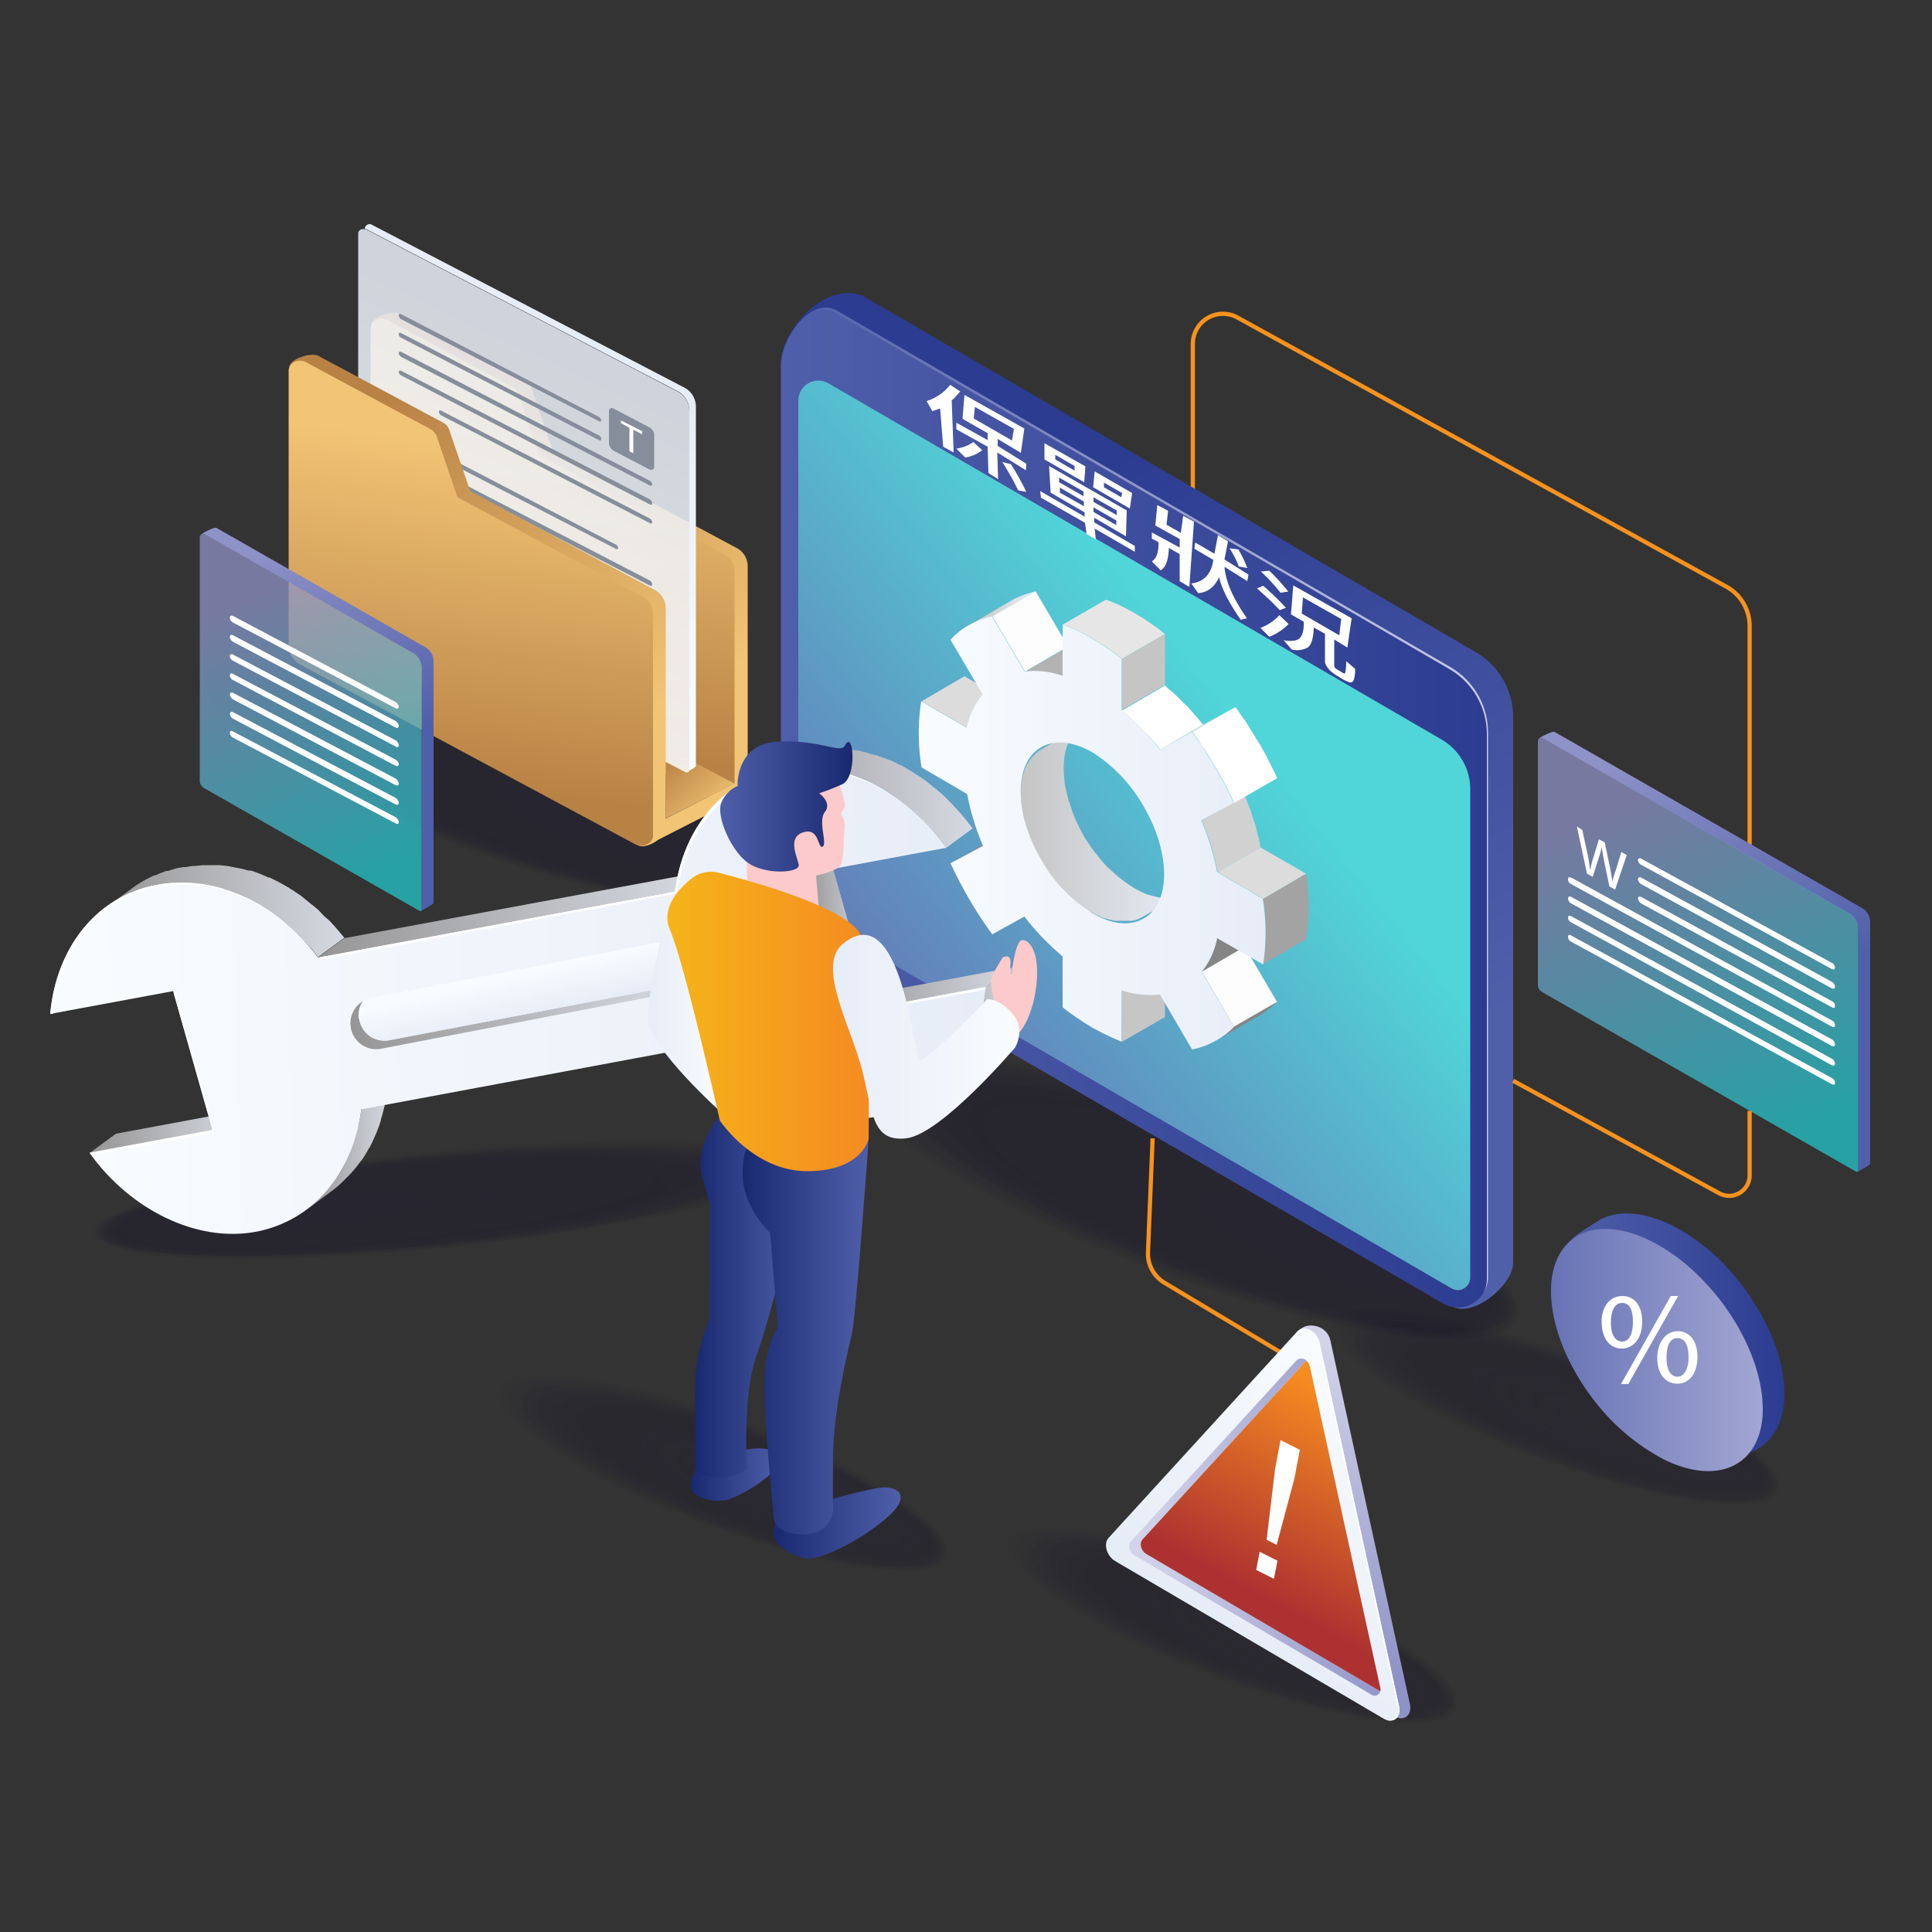
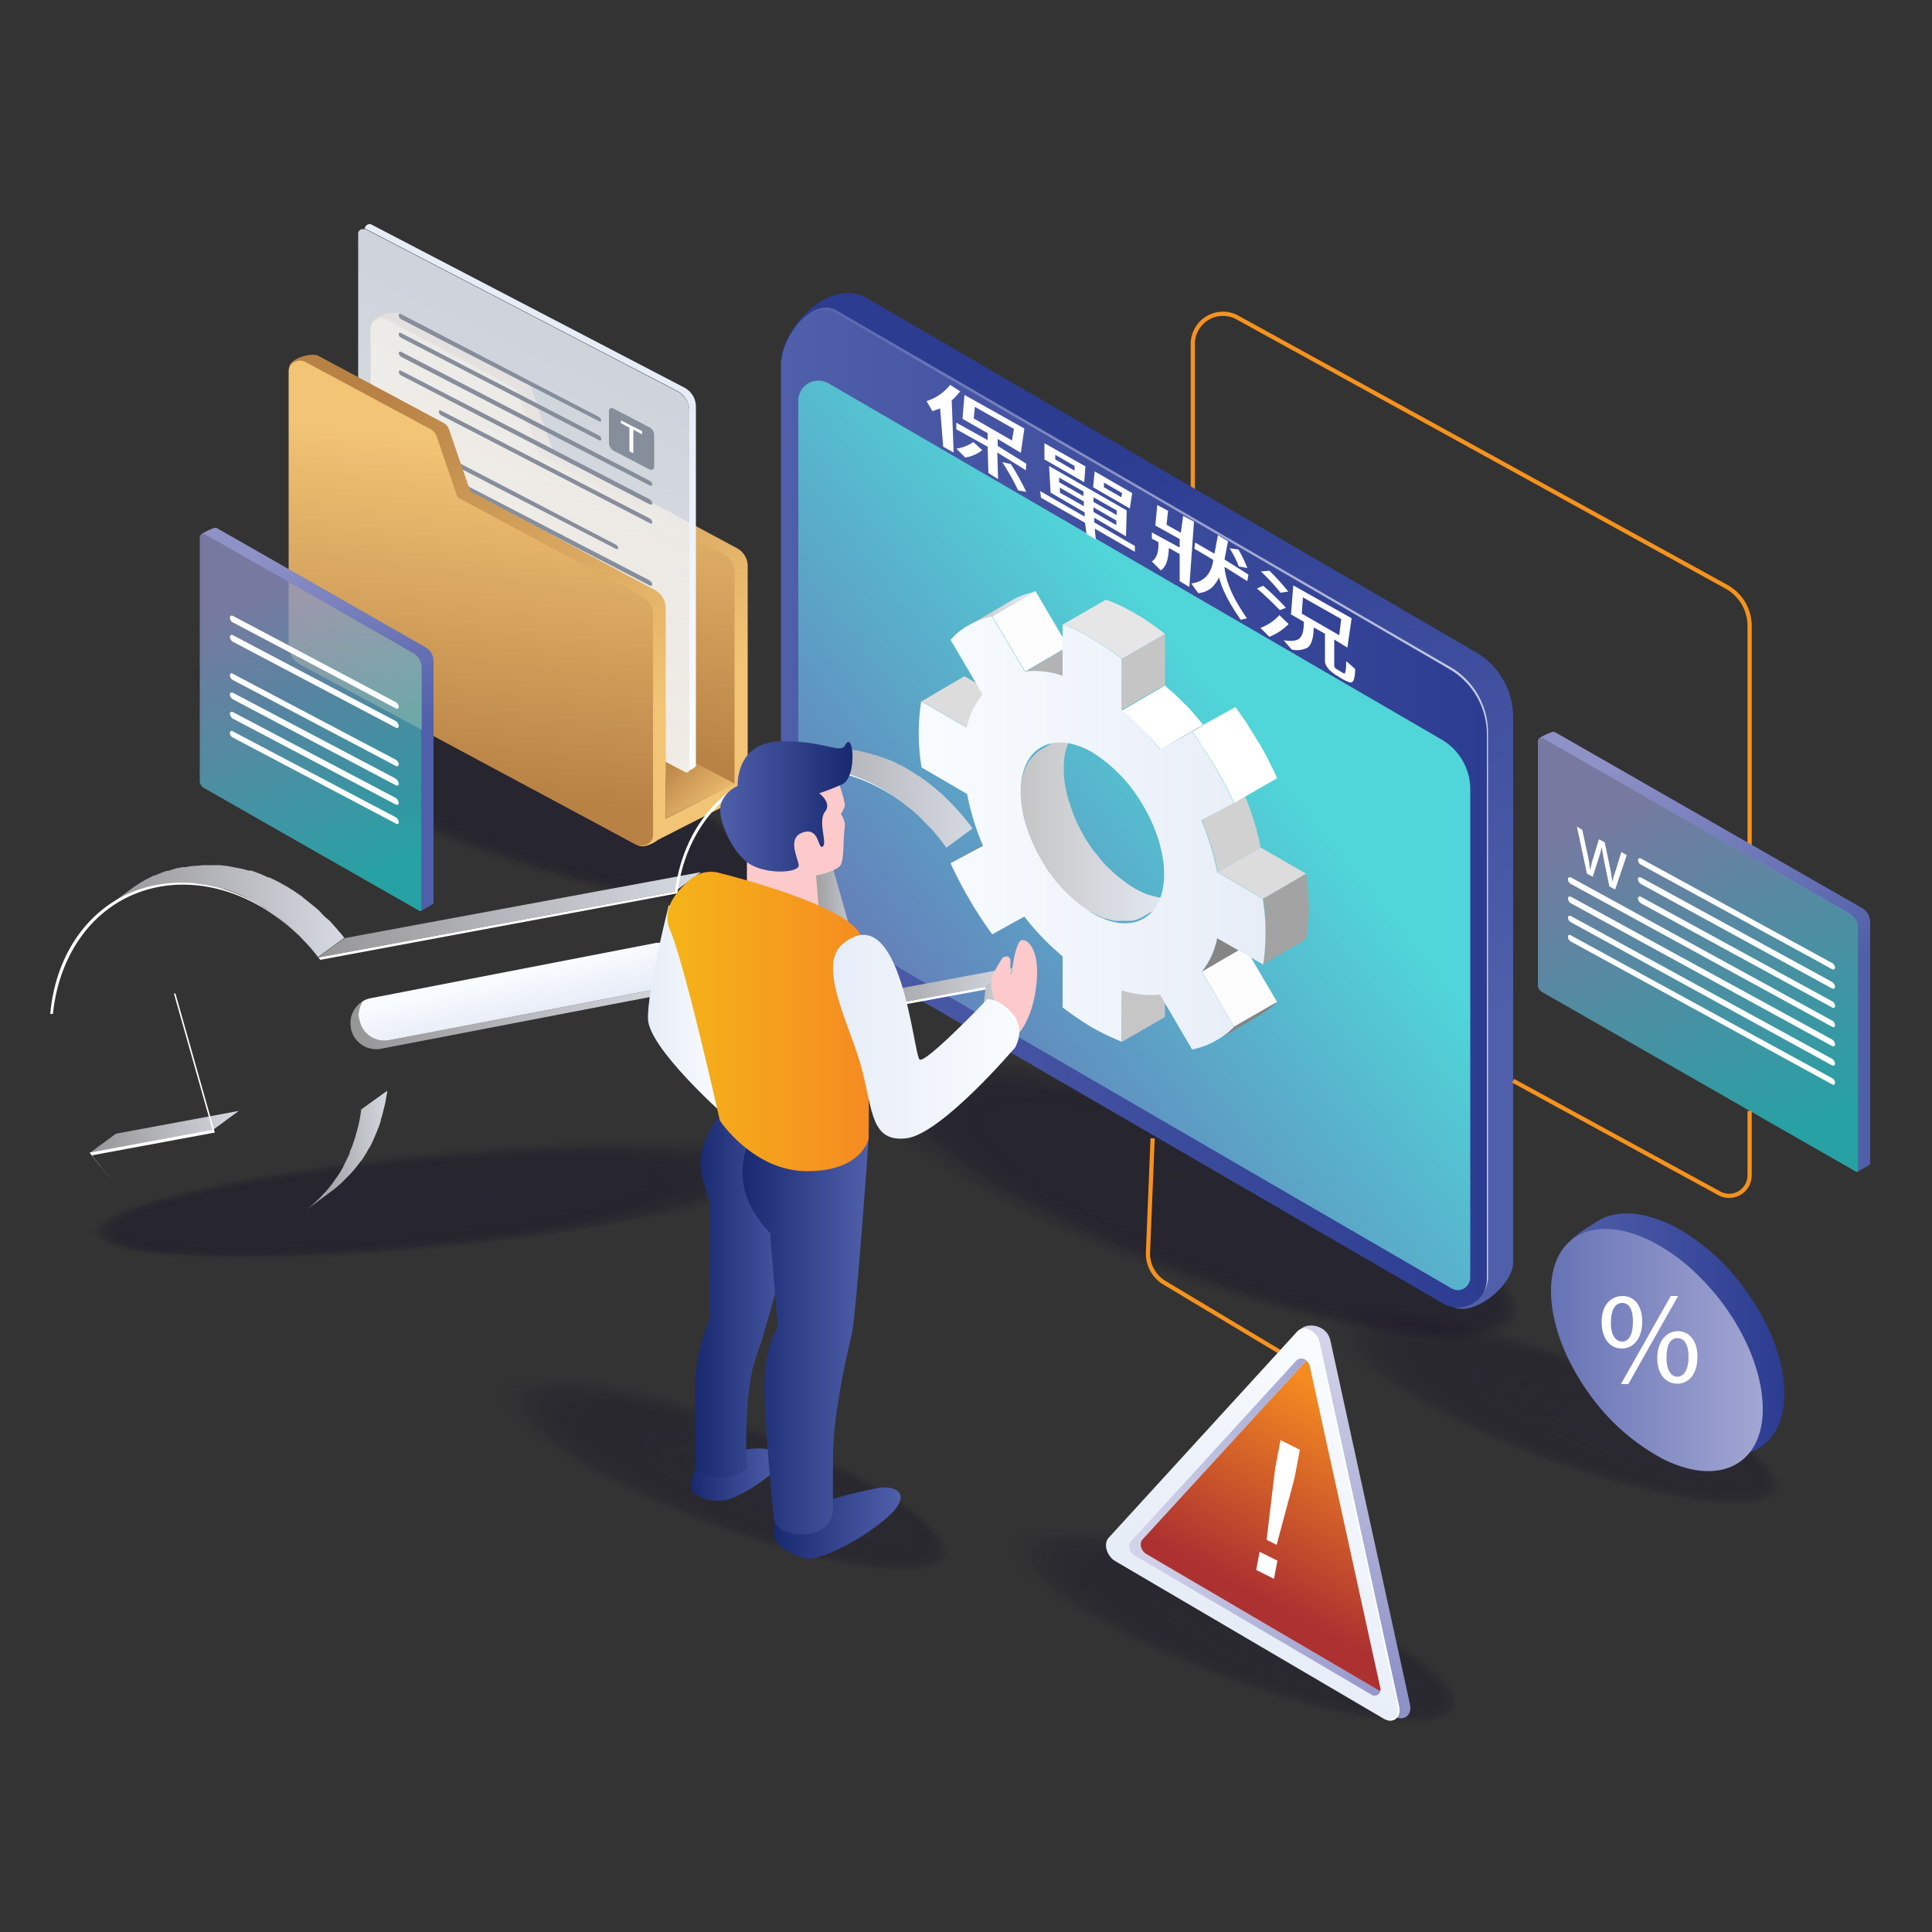
<svg xmlns="http://www.w3.org/2000/svg" xmlns:xlink="http://www.w3.org/1999/xlink" viewBox="0 0 500 500">
  <rect x="0" y="0" width="500" height="500" fill="#333333" stroke="none" />
  <defs>
    <style>.a,.bd{fill:none;}.b{opacity:0.33;}.aa,.ab,.ac,.ad,.ae,.af,.ag,.ah,.ai,.aj,.ak,.al,.am,.an,.ao,.ap,.aq,.ar,.as,.at,.au,.av,.aw,.ax,.ay,.az,.ba,.bb,.c,.d,.e,.f,.g,.h,.i,.j,.k,.l,.m,.n,.o,.p,.q,.r,.s,.t,.u,.v,.w,.x,.y,.z{fill:#0f0a26;}.c{opacity:0;}.d{opacity:0.02;}.e{opacity:0.04;}.f{opacity:0.06;}.g{opacity:0.08;}.h{opacity:0.1;}.i{opacity:0.12;}.j{opacity:0.14;}.k{opacity:0.16;}.l{opacity:0.18;}.m{opacity:0.2;}.n{opacity:0.22;}.o{opacity:0.24;}.p{opacity:0.25;}.q{opacity:0.27;}.r{opacity:0.29;}.s{opacity:0.31;}.t{opacity:0.33;}.u{opacity:0.35;}.v{opacity:0.37;}.w{opacity:0.39;}.x{opacity:0.41;}.y{opacity:0.43;}.z{opacity:0.45;}.aa{opacity:0.47;}.ab{opacity:0.49;}.ac{opacity:0.51;}.ad{opacity:0.53;}.ae{opacity:0.55;}.af{opacity:0.57;}.ag{opacity:0.59;}.ah{opacity:0.61;}.ai{opacity:0.63;}.aj{opacity:0.65;}.ak{opacity:0.67;}.al{opacity:0.69;}.am{opacity:0.71;}.an{opacity:0.73;}.ao{opacity:0.75;}.ap{opacity:0.76;}.aq{opacity:0.78;}.ar{opacity:0.8;}.as{opacity:0.82;}.at{opacity:0.84;}.au{opacity:0.86;}.av{opacity:0.88;}.aw{opacity:0.9;}.ax{opacity:0.92;}.ay{opacity:0.94;}.az{opacity:0.96;}.ba{opacity:0.98;}.bc{opacity:0.25;}.bd{stroke:#f6921e;stroke-miterlimit:10;stroke-width:1.09px;}.be{fill:url(#a);}.bf{fill:url(#b);}.bg{fill:#f2c475;}.bh{fill:url(#c);}.bi{opacity:0.86;fill:url(#d);}.bj{fill:url(#e);}.bk{fill:#868e9b;}.bl{fill:#fff;}.bm{fill:url(#f);}.bn{fill:url(#g);}.bo{fill:url(#h);}.bp{fill:url(#i);}.bq{fill:url(#j);}.br{fill:url(#k);}.bs{isolation:isolate;}.bt{fill:#818181;}.bu{fill:#dcdcdc;}.bv{fill:#c6c6c6;}.bw{clip-path:url(#l);}.bx{fill:#858585;}.by{fill:url(#m);}.bz{clip-path:url(#n);}.ca{fill:url(#o);}.cb{fill:#fdfdfd;}.cc{clip-path:url(#p);}.cd{fill:#b3b3b3;}.ce{fill:#d1d1d1;}.cf{fill:#e6e6e6;}.cg{fill:#c5c5c5;}.ch{fill:#a3a3a3;}.ci{fill:url(#q);}.cj{fill:url(#r);}.ck{fill:url(#s);}.cl,.cn{opacity:0.74;}.cl{fill:url(#t);}.cm{fill:url(#u);}.cn{fill:url(#v);}.co{fill:url(#w);}.cp{fill:url(#x);}.cq{fill:url(#y);}.cr{fill:url(#z);}.cs{fill:url(#aa);}.ct{fill:url(#ab);}.cu{fill:url(#ac);}.cv{fill:url(#ad);}.cw{fill:url(#ae);}.cx{fill:url(#af);}.cy{fill:url(#ag);}.cz{fill:url(#ah);}.da{fill:url(#ai);}.db{fill:url(#aj);}.dc{fill:url(#ak);}.dd{fill:url(#al);}.de{fill:url(#am);}.df{fill:url(#an);}.dg{fill:url(#ao);}.dh{fill:url(#ap);}.di{fill:#fccaca;}.dj{fill:url(#aq);}.dk{fill:url(#ar);}.dl{fill:url(#as);}.dm{fill:url(#at);}.dn{fill:url(#au);}.do{fill:url(#av);}</style>
    <linearGradient id="a" x1="1519.39" y1="97.32" x2="1462.7" y2="185.96" gradientTransform="matrix(-1, 0, 0, 1, 1631.71, 0)" gradientUnits="userSpaceOnUse">
      <stop offset="0" stop-color="#b88245" />
      <stop offset="1" stop-color="#f2c475" />
    </linearGradient>
    <linearGradient id="b" x1="1495.13" y1="191.25" x2="1483.14" y2="105.17" xlink:href="#a" />
    <linearGradient id="c" x1="1460.02" y1="197.16" x2="1446.36" y2="211.73" xlink:href="#a" />
    <linearGradient id="d" x1="1515.56" y1="171.05" x2="1476.41" y2="87.84" gradientTransform="matrix(-1, 0, 0, 1, 1631.71, 0)" gradientUnits="userSpaceOnUse">
      <stop offset="0" stop-color="#f9fcff" />
      <stop offset="1" stop-color="#e7edf7" />
    </linearGradient>
    <linearGradient id="e" x1="1511.6" y1="165.03" x2="1477.61" y2="92.81" xlink:href="#d" />
    <linearGradient id="f" x1="1540.55" y1="108.23" x2="1483.85" y2="196.86" xlink:href="#a" />
    <linearGradient id="g" x1="1516.29" y1="202.16" x2="1504.3" y2="116.08" xlink:href="#a" />
    <linearGradient id="h" x1="340.83" y1="285.88" x2="263.34" y2="130.9" gradientUnits="userSpaceOnUse">
      <stop offset="0" stop-color="#505faa" />
      <stop offset="1" stop-color="#2c3c91" />
    </linearGradient>
    <linearGradient id="i" x1="202.08" y1="209" x2="385.05" y2="209" xlink:href="#h" />
    <linearGradient id="j" x1="224.31" y1="271.77" x2="324.66" y2="191.96" gradientUnits="userSpaceOnUse">
      <stop offset="0" stop-color="#6773b5" />
      <stop offset="1" stop-color="#50d5d8" />
    </linearGradient>
    <linearGradient id="k" x1="203.98" y1="207.18" x2="385.05" y2="207.18" gradientUnits="userSpaceOnUse">
      <stop offset="0" stop-color="#505faa" />
      <stop offset="1" stop-color="#cacee5" />
    </linearGradient>
    <clipPath id="l">
      <path class="a" d="M250.5,161.9l11.1-6.4.5-.3L251,161.7Z" />
    </clipPath>
    <linearGradient id="m" x1="264.18" y1="212.88" x2="306.91" y2="212.88" gradientUnits="userSpaceOnUse">
      <stop offset="0" stop-color="#c5c5c5" />
      <stop offset="1" stop-color="#e7edf7" />
    </linearGradient>
    <clipPath id="n">
      <path class="a" d="M307.2,231.2,296,237.7h-.2l11.1-6.4Z" />
    </clipPath>
    <linearGradient id="o" x1="250.99" y1="157.35" x2="267.96" y2="157.35" xlink:href="#m" />
    <clipPath id="p">
      <path class="a" d="M326.1,262.7,315,269.2a24.2,24.2,0,0,0,4.4-3.5l11.1-6.4A23.6,23.6,0,0,1,326.1,262.7Z" />
    </clipPath>
    <linearGradient id="q" x1="300.25" y1="188.48" x2="319.7" y2="188.48" xlink:href="#m" />
    <linearGradient id="r" x1="237.88" y1="215.53" x2="327.57" y2="215.53" gradientTransform="matrix(1, 0, 0, 1, 0, 0)" xlink:href="#d" />
    <linearGradient id="s" x1="95.27" y1="193.27" x2="76.98" y2="139.29" gradientUnits="userSpaceOnUse">
      <stop offset="0" stop-color="#505faa" />
      <stop offset="1" stop-color="#8f92c7" />
    </linearGradient>
    <linearGradient id="t" x1="96.97" y1="226.31" x2="66.42" y2="154.13" gradientUnits="userSpaceOnUse">
      <stop offset="0" stop-color="#23c8cc" />
      <stop offset="1" stop-color="#8f92c7" />
    </linearGradient>
    <linearGradient id="u" x1="455" y1="255.47" x2="433.06" y2="190.75" xlink:href="#s" />
    <linearGradient id="v" x1="459.49" y1="294.68" x2="422.52" y2="207.35" xlink:href="#t" />
    <linearGradient id="w" x1="17.61" y1="249.54" x2="56.42" y2="249.54" gradientTransform="matrix(1, -0.03, 0.03, 1, -1.06, 44.48)" gradientUnits="userSpaceOnUse">
      <stop offset="0" stop-color="#979697" />
      <stop offset="1" stop-color="#d6dae2" />
    </linearGradient>
    <linearGradient id="x" x1="73.13" y1="255.44" x2="94.99" y2="255.44" xlink:href="#w" />
    <linearGradient id="y" x1="23.57" y1="192.88" x2="84.89" y2="192.88" xlink:href="#w" />
    <linearGradient id="z" x1="78.02" y1="195.71" x2="177.68" y2="195.71" xlink:href="#w" />
    <linearGradient id="aa" x1="204.06" y1="202.96" x2="220.18" y2="202.96" xlink:href="#w" />
    <linearGradient id="ab" x1="235.35" y1="228.89" x2="257.45" y2="228.89" xlink:href="#w" />
    <linearGradient id="ac" x1="213.31" y1="218.13" x2="257.45" y2="218.13" xlink:href="#w" />
    <linearGradient id="ad" x1="185.78" y1="167.98" x2="248.2" y2="167.98" xlink:href="#w" />
    <linearGradient id="ae" x1="8.36" y1="217.9" x2="250.58" y2="217.9" gradientTransform="matrix(1, -0.03, 0.03, 1, -1.06, 44.48)" xlink:href="#d" />
    <linearGradient id="af" x1="85.92" y1="221.97" x2="171.81" y2="221.97" xlink:href="#w" />
    <linearGradient id="ag" x1="129.64" y1="210.88" x2="131.86" y2="222.35" gradientTransform="matrix(1, -0.03, 0.03, 1, -1.06, 44.48)" xlink:href="#d" />
    <linearGradient id="ah" x1="404.2" y1="345.39" x2="461.77" y2="345.39" xlink:href="#h" />
    <linearGradient id="ai" x1="424.73" y1="353.73" x2="441.78" y2="363.21" xlink:href="#j" />
    <linearGradient id="aj" x1="401.41" y1="349.36" x2="456.21" y2="349.36" gradientUnits="userSpaceOnUse">
      <stop offset="0" stop-color="#6773b5" />
      <stop offset="1" stop-color="#a2a6d2" />
    </linearGradient>
    <linearGradient id="ak" x1="249.86" y1="653.06" x2="262.78" y2="731.06" gradientTransform="matrix(0.97, 0.24, 0.04, 1.06, 49.01, -405.59)" gradientUnits="userSpaceOnUse">
      <stop offset="0" stop-color="#d2d3e9" />
      <stop offset="1" stop-color="#8f92c7" />
    </linearGradient>
    <linearGradient id="al" x1="291.96" y1="657.99" x2="254.56" y2="726.67" gradientTransform="matrix(0.97, 0.24, 0.04, 1.06, 49.01, -405.59)" xlink:href="#d" />
    <linearGradient id="am" x1="225.29" y1="690.55" x2="291.65" y2="690.55" xlink:href="#ak" />
    <linearGradient id="an" x1="275.86" y1="659.48" x2="260.57" y2="715.63" gradientTransform="matrix(0.97, 0.24, 0.04, 1.06, 49.01, -405.59)" gradientUnits="userSpaceOnUse">
      <stop offset="0" stop-color="#f58b21" />
      <stop offset="1" stop-color="#ad3131" />
    </linearGradient>
    <linearGradient id="ao" x1="2792.35" y1="381.59" x2="2815.68" y2="381.59" gradientTransform="matrix(-1, 0, 0, 1, 2994.45, 0)" gradientUnits="userSpaceOnUse">
      <stop offset="0" stop-color="#505faa" />
      <stop offset="1" stop-color="#182970" />
    </linearGradient>
    <linearGradient id="ap" x1="2761.36" y1="394.16" x2="2794.19" y2="394.16" xlink:href="#ao" />
    <linearGradient id="aq" x1="2807.45" y1="261.19" x2="2826.74" y2="261.19" gradientTransform="matrix(-1, 0, 0, 1, 2994.45, 0)" xlink:href="#d" />
    <linearGradient id="ar" x1="2787.12" y1="335.69" x2="2814.55" y2="335.69" xlink:href="#ao" />
    <linearGradient id="as" x1="2769.62" y1="345.54" x2="2802.3" y2="345.54" xlink:href="#ao" />
    <linearGradient id="at" x1="-54.18" y1="208.7" x2="-19.91" y2="208.7" gradientTransform="translate(240.5)" xlink:href="#ao" />
    <linearGradient id="au" x1="2769.57" y1="264.37" x2="2821.73" y2="264.37" gradientTransform="matrix(-1, 0, 0, 1, 2994.45, 0)" gradientUnits="userSpaceOnUse">
      <stop offset="0" stop-color="#f58b21" />
      <stop offset="1" stop-color="#f5b419" />
    </linearGradient>
    <linearGradient id="av" x1="2730.66" y1="268.31" x2="2778.88" y2="268.31" gradientTransform="matrix(-1, 0, 0, 1, 2994.45, 0)" xlink:href="#d" />
  </defs>
  <title>大螢幕+保單狀況know-1-002</title>
  <g class="b">
    <ellipse class="c" cx="304.8" cy="308.3" rx="21.7" ry="94.6" transform="translate(-90.6 486) rotate(-69.5)" />
    <ellipse class="d" cx="305.6" cy="308.6" rx="21.4" ry="93.4" transform="translate(-90.4 486.9) rotate(-69.5)" />
    <ellipse class="e" cx="306.3" cy="308.8" rx="21.1" ry="92.3" transform="translate(-90.2 487.7) rotate(-69.5)" />
    <ellipse class="f" cx="307" cy="309.1" rx="20.8" ry="91.1" transform="translate(-90 488.6) rotate(-69.5)" />
    <ellipse class="g" cx="307.7" cy="309.4" rx="20.6" ry="89.9" transform="translate(-89.7 489.5) rotate(-69.5)" />
    <ellipse class="h" cx="308.5" cy="309.6" rx="20.3" ry="88.7" transform="translate(-89.5 490.3) rotate(-69.5)" />
    <ellipse class="i" cx="309.2" cy="309.9" rx="20" ry="87.5" transform="translate(-89.3 491.2) rotate(-69.5)" />
    <ellipse class="j" cx="309.9" cy="310.2" rx="19.7" ry="86.4" transform="translate(-89.1 492.1) rotate(-69.5)" />
    <ellipse class="k" cx="310.7" cy="310.5" rx="19.4" ry="85.2" transform="matrix(0.35, -0.94, 0.94, 0.35, -88.83, 492.95)" />
    <ellipse class="l" cx="311.4" cy="310.7" rx="19.1" ry="84" transform="translate(-88.6 493.8) rotate(-69.5)" />
    <ellipse class="m" cx="312.1" cy="311" rx="18.8" ry="82.8" transform="translate(-88.4 494.7) rotate(-69.5)" />
    <ellipse class="n" cx="312.8" cy="311.3" rx="18.6" ry="81.6" transform="translate(-88.2 495.6) rotate(-69.5)" />
    <ellipse class="o" cx="313.6" cy="311.5" rx="18.3" ry="80.4" transform="translate(-87.9 496.4) rotate(-69.5)" />
    <ellipse class="p" cx="314.3" cy="311.8" rx="18" ry="79.3" transform="translate(-87.7 497.3) rotate(-69.5)" />
    <ellipse class="q" cx="315" cy="312.1" rx="17.7" ry="78.1" transform="translate(-87.5 498.2) rotate(-69.5)" />
    <ellipse class="r" cx="315.7" cy="312.4" rx="17.4" ry="76.9" transform="translate(-87.3 499.1) rotate(-69.6)" />
    <ellipse class="s" cx="316.5" cy="312.6" rx="17.1" ry="75.7" transform="translate(-87 499.9) rotate(-69.6)" />
    <ellipse class="t" cx="317.2" cy="312.9" rx="16.9" ry="74.5" transform="translate(-86.8 500.8) rotate(-69.6)" />
    <ellipse class="u" cx="317.9" cy="313.2" rx="16.6" ry="73.4" transform="translate(-86.6 501.7) rotate(-69.6)" />
    <ellipse class="v" cx="318.7" cy="313.4" rx="16.3" ry="72.2" transform="translate(-86.3 502.6) rotate(-69.6)" />
    <ellipse class="w" cx="319.4" cy="313.7" rx="16" ry="71" transform="translate(-86.1 503.5) rotate(-69.6)" />
    <ellipse class="x" cx="320.1" cy="314" rx="15.7" ry="69.8" transform="translate(-85.9 504.3) rotate(-69.6)" />
    <ellipse class="y" cx="320.8" cy="314.3" rx="15.4" ry="68.6" transform="translate(-85.7 505.2) rotate(-69.6)" />
    <ellipse class="z" cx="321.6" cy="314.5" rx="15.2" ry="67.5" transform="translate(-85.4 506.1) rotate(-69.6)" />
    <ellipse class="aa" cx="322.3" cy="314.8" rx="14.9" ry="66.3" transform="translate(-85.2 507) rotate(-69.6)" />
    <ellipse class="ab" cx="323" cy="315.1" rx="14.6" ry="65.1" transform="translate(-85 507.9) rotate(-69.6)" />
    <ellipse class="ac" cx="323.7" cy="315.4" rx="14.3" ry="63.9" transform="translate(-84.7 508.8) rotate(-69.6)" />
    <ellipse class="ad" cx="324.5" cy="315.6" rx="14" ry="62.7" transform="translate(-84.5 509.6) rotate(-69.6)" />
    <ellipse class="ae" cx="325.2" cy="315.9" rx="13.7" ry="61.5" transform="translate(-84.3 510.5) rotate(-69.6)" />
    <ellipse class="af" cx="325.9" cy="316.2" rx="13.4" ry="60.4" transform="translate(-84 511.4) rotate(-69.6)" />
    <ellipse class="ag" cx="326.7" cy="316.4" rx="13.2" ry="59.2" transform="translate(-83.8 512.3) rotate(-69.6)" />
    <ellipse class="ah" cx="327.4" cy="316.7" rx="12.9" ry="58" transform="translate(-83.6 513.2) rotate(-69.6)" />
    <ellipse class="ai" cx="328.1" cy="317" rx="12.6" ry="56.8" transform="translate(-83.3 514.1) rotate(-69.6)" />
    <ellipse class="aj" cx="328.8" cy="317.3" rx="12.3" ry="55.6" transform="translate(-83.1 515) rotate(-69.6)" />
    <ellipse class="ak" cx="329.6" cy="317.5" rx="12" ry="54.5" transform="translate(-82.9 515.9) rotate(-69.6)" />
    <ellipse class="al" cx="330.3" cy="317.8" rx="11.7" ry="53.3" transform="translate(-82.6 516.8) rotate(-69.6)" />
    <ellipse class="am" cx="331" cy="318.1" rx="11.5" ry="52.1" transform="translate(-82.4 517.7) rotate(-69.6)" />
    <ellipse class="an" cx="331.8" cy="318.3" rx="11.2" ry="50.9" transform="translate(-82.1 518.6) rotate(-69.6)" />
    <ellipse class="ao" cx="332.5" cy="318.6" rx="10.9" ry="49.7" transform="matrix(0.35, -0.94, 0.94, 0.35, -81.9, 519.47)" />
    <ellipse class="ap" cx="333.2" cy="318.9" rx="10.6" ry="48.6" transform="translate(-81.7 520.4) rotate(-69.6)" />
    <ellipse class="aq" cx="333.9" cy="319.2" rx="10.3" ry="47.4" transform="translate(-81.4 521.3) rotate(-69.7)" />
    <ellipse class="ar" cx="334.7" cy="319.4" rx="10" ry="46.2" transform="translate(-81.2 522.2) rotate(-69.7)" />
    <ellipse class="as" cx="335.4" cy="319.7" rx="9.7" ry="45" transform="translate(-80.9 523.1) rotate(-69.7)" />
    <ellipse class="at" cx="336.1" cy="320" rx="9.5" ry="43.8" transform="translate(-80.7 524) rotate(-69.7)" />
    <ellipse class="au" cx="336.8" cy="320.2" rx="9.2" ry="42.6" transform="translate(-80.4 524.9) rotate(-69.7)" />
    <ellipse class="av" cx="337.6" cy="320.5" rx="8.9" ry="41.5" transform="translate(-80.2 525.9) rotate(-69.7)" />
    <ellipse class="aw" cx="338.3" cy="320.8" rx="8.6" ry="40.3" transform="translate(-79.9 526.8) rotate(-69.7)" />
    <ellipse class="ax" cx="339" cy="321.1" rx="8.3" ry="39.1" transform="translate(-79.7 527.7) rotate(-69.7)" />
    <ellipse class="ay" cx="339.8" cy="321.3" rx="8" ry="37.9" transform="translate(-79.4 528.6) rotate(-69.7)" />
    <ellipse class="az" cx="340.5" cy="321.6" rx="7.8" ry="36.7" transform="translate(-79.2 529.6) rotate(-69.7)" />
    <ellipse class="ba" cx="341.2" cy="321.9" rx="7.5" ry="35.6" transform="translate(-78.9 530.5) rotate(-69.7)" />
    <ellipse class="bb" cx="341.9" cy="322.1" rx="7.2" ry="34.4" transform="translate(-78.6 531.5) rotate(-69.8)" />
  </g>
  <g class="b">
    <ellipse class="c" cx="116.6" cy="310.1" rx="93.8" ry="12.7" transform="translate(-28.9 12.5) rotate(-5.5)" />
    <ellipse class="d" cx="115.8" cy="310.2" rx="92.6" ry="12.5" transform="translate(-28.9 12.4) rotate(-5.5)" />
    <ellipse class="e" cx="115.1" cy="310.3" rx="91.4" ry="12.4" transform="translate(-29 12.3) rotate(-5.5)" />
    <ellipse class="f" cx="114.3" cy="310.4" rx="90.2" ry="12.2" transform="translate(-29 12.3) rotate(-5.5)" />
    <ellipse class="g" cx="113.5" cy="310.4" rx="89.1" ry="12" transform="translate(-29 12.2) rotate(-5.4)" />
    <ellipse class="h" cx="112.8" cy="310.5" rx="87.9" ry="11.9" transform="translate(-29 12.1) rotate(-5.4)" />
    <ellipse class="i" cx="112" cy="310.6" rx="86.7" ry="11.7" transform="translate(-29 12) rotate(-5.4)" />
    <ellipse class="j" cx="111.2" cy="310.7" rx="85.6" ry="11.5" transform="translate(-29 12) rotate(-5.4)" />
    <ellipse class="k" cx="110.5" cy="310.7" rx="84.4" ry="11.4" transform="translate(-29 11.9) rotate(-5.4)" />
    <ellipse class="l" cx="109.7" cy="310.8" rx="83.2" ry="11.2" transform="translate(-29 11.8) rotate(-5.4)" />
    <ellipse class="m" cx="108.9" cy="310.9" rx="82.1" ry="11" transform="translate(-29 11.7) rotate(-5.4)" />
    <ellipse class="n" cx="108.2" cy="311" rx="80.9" ry="10.9" transform="translate(-29 11.7) rotate(-5.4)" />
    <ellipse class="o" cx="107.4" cy="311" rx="79.7" ry="10.7" transform="matrix(1, -0.09, 0.09, 1, -29.02, 11.59)" />
    <ellipse class="p" cx="106.6" cy="311.1" rx="78.5" ry="10.5" transform="translate(-29 11.5) rotate(-5.4)" />
    <ellipse class="q" cx="105.9" cy="311.2" rx="77.4" ry="10.4" transform="translate(-29 11.4) rotate(-5.4)" />
    <ellipse class="r" cx="105.1" cy="311.3" rx="76.2" ry="10.2" transform="translate(-29 11.4) rotate(-5.4)" />
    <ellipse class="s" cx="104.3" cy="311.3" rx="75" ry="10" transform="translate(-29 11.3) rotate(-5.4)" />
    <ellipse class="t" cx="103.6" cy="311.4" rx="73.9" ry="9.9" transform="translate(-29 11.2) rotate(-5.4)" />
    <ellipse class="u" cx="102.8" cy="311.5" rx="72.7" ry="9.7" transform="matrix(1, -0.09, 0.09, 1, -29.05, 11.14)" />
    <ellipse class="v" cx="102" cy="311.6" rx="71.5" ry="9.5" transform="matrix(1, -0.09, 0.09, 1, -29.05, 11.07)" />
    <ellipse class="w" cx="101.3" cy="311.6" rx="70.4" ry="9.4" transform="translate(-29.1 11) rotate(-5.4)" />
    <ellipse class="x" cx="100.5" cy="311.7" rx="69.2" ry="9.2" transform="translate(-29.1 10.9) rotate(-5.4)" />
    <ellipse class="y" cx="99.7" cy="311.8" rx="68" ry="9" transform="translate(-29.1 10.8) rotate(-5.4)" />
    <ellipse class="z" cx="99" cy="311.9" rx="66.8" ry="8.9" transform="translate(-29.1 10.8) rotate(-5.4)" />
    <ellipse class="aa" cx="98.2" cy="311.9" rx="65.7" ry="8.7" transform="translate(-29.1 10.7) rotate(-5.4)" />
    <ellipse class="ab" cx="97.4" cy="312" rx="64.5" ry="8.5" transform="translate(-29.1 10.6) rotate(-5.4)" />
    <ellipse class="ac" cx="96.7" cy="312.1" rx="63.3" ry="8.4" transform="translate(-29.1 10.5) rotate(-5.4)" />
    <ellipse class="ad" cx="95.9" cy="312.2" rx="62.2" ry="8.2" transform="translate(-29.1 10.5) rotate(-5.4)" />
    <ellipse class="ae" cx="95.1" cy="312.2" rx="61" ry="8" transform="translate(-29.1 10.4) rotate(-5.4)" />
    <ellipse class="af" cx="94.4" cy="312.3" rx="59.8" ry="7.9" transform="translate(-29.1 10.3) rotate(-5.4)" />
    <ellipse class="ag" cx="93.6" cy="312.4" rx="58.7" ry="7.7" transform="translate(-29.1 10.2) rotate(-5.4)" />
    <ellipse class="ah" cx="92.8" cy="312.5" rx="57.5" ry="7.5" transform="translate(-29.1 10.2) rotate(-5.4)" />
    <ellipse class="ai" cx="92.1" cy="312.6" rx="56.3" ry="7.4" transform="translate(-29.1 10.1) rotate(-5.4)" />
    <ellipse class="aj" cx="91.3" cy="312.6" rx="55.1" ry="7.2" transform="translate(-29.1 10) rotate(-5.4)" />
    <ellipse class="ak" cx="90.6" cy="312.7" rx="54" ry="7" transform="translate(-29.1 9.9) rotate(-5.4)" />
    <ellipse class="al" cx="89.8" cy="312.8" rx="52.8" ry="6.9" transform="translate(-29.1 9.9) rotate(-5.4)" />
    <ellipse class="am" cx="89" cy="312.9" rx="51.6" ry="6.7" transform="translate(-29.1 9.8) rotate(-5.4)" />
    <ellipse class="an" cx="88.3" cy="312.9" rx="50.5" ry="6.5" transform="translate(-29.1 9.7) rotate(-5.4)" />
    <ellipse class="ao" cx="87.5" cy="313" rx="49.3" ry="6.4" transform="translate(-29.1 9.6) rotate(-5.4)" />
    <ellipse class="ap" cx="86.7" cy="313.1" rx="48.1" ry="6.2" transform="translate(-29.1 9.5) rotate(-5.4)" />
    <ellipse class="aq" cx="86" cy="313.2" rx="47" ry="6" transform="translate(-29.1 9.5) rotate(-5.4)" />
    <ellipse class="ar" cx="85.2" cy="313.2" rx="45.8" ry="5.9" transform="translate(-29.1 9.4) rotate(-5.4)" />
    <ellipse class="as" cx="84.4" cy="313.3" rx="44.6" ry="5.7" transform="translate(-29.1 9.3) rotate(-5.4)" />
    <ellipse class="at" cx="83.7" cy="313.4" rx="43.4" ry="5.5" transform="translate(-29.1 9.2) rotate(-5.4)" />
-     <ellipse class="au" cx="82.9" cy="313.5" rx="42.3" ry="5.4" transform="translate(-29 9.2) rotate(-5.4)" />
    <ellipse class="av" cx="82.1" cy="313.5" rx="41.1" ry="5.2" transform="translate(-29 9.1) rotate(-5.4)" />
    <ellipse class="aw" cx="81.4" cy="313.6" rx="39.9" ry="5" transform="translate(-29 9) rotate(-5.4)" />
    <ellipse class="ax" cx="80.6" cy="313.7" rx="38.8" ry="4.9" transform="translate(-29 8.9) rotate(-5.4)" />
    <ellipse class="ay" cx="79.8" cy="313.8" rx="37.6" ry="4.7" transform="translate(-29 8.8) rotate(-5.4)" />
    <ellipse class="az" cx="79.1" cy="313.8" rx="36.4" ry="4.5" transform="translate(-29 8.8) rotate(-5.4)" />
    <ellipse class="ba" cx="78.3" cy="313.9" rx="35.2" ry="4.4" transform="translate(-29 8.7) rotate(-5.4)" />
    <ellipse class="bb" cx="77.5" cy="314" rx="34.1" ry="4.2" transform="translate(-29 8.6) rotate(-5.4)" />
  </g>
  <g class="b">
    <ellipse class="c" cx="123.6" cy="201.2" rx="18.8" ry="81.9" transform="translate(-108.1 246.6) rotate(-69.5)" />
    <ellipse class="d" cx="124.3" cy="201.4" rx="18.5" ry="80.9" transform="translate(-107.9 247.4) rotate(-69.5)" />
    <ellipse class="e" cx="124.9" cy="201.7" rx="18.3" ry="79.9" transform="translate(-107.7 248.1) rotate(-69.5)" />
    <ellipse class="f" cx="125.5" cy="201.9" rx="18" ry="78.9" transform="translate(-107.6 248.9) rotate(-69.5)" />
    <ellipse class="g" cx="126.1" cy="202.2" rx="17.8" ry="77.8" transform="translate(-107.4 249.6) rotate(-69.5)" />
    <ellipse class="h" cx="126.8" cy="202.4" rx="17.6" ry="76.8" transform="translate(-107.2 250.4) rotate(-69.5)" />
-     <ellipse class="i" cx="127.4" cy="202.6" rx="17.3" ry="75.8" transform="translate(-107 251.1) rotate(-69.5)" />
    <ellipse class="j" cx="128" cy="202.9" rx="17.1" ry="74.8" transform="translate(-106.8 251.9) rotate(-69.5)" />
    <ellipse class="k" cx="128.7" cy="203.1" rx="16.8" ry="73.7" transform="translate(-106.6 252.6) rotate(-69.5)" />
    <ellipse class="l" cx="129.3" cy="203.3" rx="16.6" ry="72.7" transform="translate(-106.4 253.4) rotate(-69.5)" />
    <ellipse class="m" cx="129.9" cy="203.6" rx="16.3" ry="71.7" transform="translate(-106.2 254.1) rotate(-69.5)" />
    <ellipse class="n" cx="130.6" cy="203.8" rx="16.1" ry="70.7" transform="translate(-106 254.9) rotate(-69.5)" />
    <ellipse class="o" cx="131.2" cy="204" rx="15.8" ry="69.7" transform="translate(-105.8 255.6) rotate(-69.5)" />
    <ellipse class="p" cx="131.8" cy="204.3" rx="15.6" ry="68.6" transform="translate(-105.6 256.4) rotate(-69.5)" />
    <ellipse class="q" cx="132.4" cy="204.5" rx="15.3" ry="67.6" transform="translate(-105.4 257.1) rotate(-69.5)" />
    <ellipse class="r" cx="133.1" cy="204.7" rx="15.1" ry="66.6" transform="translate(-105.3 257.9) rotate(-69.6)" />
    <ellipse class="s" cx="133.7" cy="205" rx="14.8" ry="65.6" transform="translate(-105.1 258.7) rotate(-69.6)" />
    <ellipse class="t" cx="134.3" cy="205.2" rx="14.6" ry="64.5" transform="translate(-104.9 259.4) rotate(-69.6)" />
-     <ellipse class="u" cx="135" cy="205.4" rx="14.3" ry="63.5" transform="translate(-104.7 260.2) rotate(-69.6)" />
    <ellipse class="v" cx="135.6" cy="205.7" rx="14.1" ry="62.5" transform="translate(-104.5 260.9) rotate(-69.6)" />
    <ellipse class="w" cx="136.2" cy="205.9" rx="13.9" ry="61.5" transform="translate(-104.3 261.7) rotate(-69.6)" />
    <ellipse class="x" cx="136.9" cy="206.2" rx="13.6" ry="60.4" transform="translate(-104.1 262.4) rotate(-69.6)" />
    <ellipse class="y" cx="137.5" cy="206.4" rx="13.4" ry="59.4" transform="translate(-103.9 263.2) rotate(-69.6)" />
    <ellipse class="z" cx="138.1" cy="206.6" rx="13.1" ry="58.4" transform="translate(-103.7 263.9) rotate(-69.6)" />
    <ellipse class="aa" cx="138.7" cy="206.9" rx="12.9" ry="57.4" transform="matrix(0.35, -0.94, 0.94, 0.35, -103.52, 264.7)" />
    <ellipse class="ab" cx="139.4" cy="207.1" rx="12.6" ry="56.4" transform="translate(-103.3 265.5) rotate(-69.6)" />
    <ellipse class="ac" cx="140" cy="207.3" rx="12.4" ry="55.3" transform="translate(-103.1 266.2) rotate(-69.6)" />
    <ellipse class="ad" cx="140.6" cy="207.6" rx="12.1" ry="54.3" transform="translate(-102.9 267) rotate(-69.6)" />
    <ellipse class="ae" cx="141.3" cy="207.8" rx="11.9" ry="53.3" transform="translate(-102.7 267.7) rotate(-69.6)" />
    <ellipse class="af" cx="141.9" cy="208" rx="11.6" ry="52.3" transform="translate(-102.6 268.5) rotate(-69.6)" />
    <ellipse class="ag" cx="142.5" cy="208.3" rx="11.4" ry="51.2" transform="translate(-102.4 269.3) rotate(-69.6)" />
    <ellipse class="ah" cx="143.2" cy="208.5" rx="11.1" ry="50.2" transform="translate(-102.2 270) rotate(-69.6)" />
    <ellipse class="ai" cx="143.8" cy="208.7" rx="10.9" ry="49.2" transform="translate(-102 270.8) rotate(-69.6)" />
    <ellipse class="aj" cx="144.4" cy="209" rx="10.7" ry="48.2" transform="translate(-101.8 271.6) rotate(-69.6)" />
    <ellipse class="ak" cx="145" cy="209.2" rx="10.4" ry="47.2" transform="translate(-101.6 272.3) rotate(-69.6)" />
    <ellipse class="al" cx="145.7" cy="209.4" rx="10.2" ry="46.1" transform="translate(-101.4 273.1) rotate(-69.6)" />
    <ellipse class="am" cx="146.3" cy="209.7" rx="9.9" ry="45.1" transform="translate(-101.2 273.8) rotate(-69.6)" />
    <ellipse class="an" cx="146.9" cy="209.9" rx="9.7" ry="44.1" transform="translate(-101 274.6) rotate(-69.6)" />
    <ellipse class="ao" cx="147.6" cy="210.2" rx="9.4" ry="43.1" transform="translate(-100.8 275.4) rotate(-69.6)" />
    <ellipse class="ap" cx="148.2" cy="210.4" rx="9.2" ry="42" transform="translate(-100.6 276.2) rotate(-69.6)" />
    <ellipse class="aq" cx="148.8" cy="210.6" rx="8.9" ry="41" transform="translate(-100.4 276.9) rotate(-69.7)" />
    <ellipse class="ar" cx="149.5" cy="210.9" rx="8.7" ry="40" transform="translate(-100.2 277.7) rotate(-69.7)" />
    <ellipse class="as" cx="150.1" cy="211.1" rx="8.4" ry="39" transform="translate(-100 278.5) rotate(-69.7)" />
    <ellipse class="at" cx="150.7" cy="211.3" rx="8.2" ry="37.9" transform="translate(-99.8 279.3) rotate(-69.7)" />
    <ellipse class="au" cx="151.3" cy="211.6" rx="7.9" ry="36.9" transform="translate(-99.6 280) rotate(-69.7)" />
    <ellipse class="av" cx="152" cy="211.8" rx="7.7" ry="35.9" transform="translate(-99.4 280.8) rotate(-69.7)" />
    <ellipse class="aw" cx="152.6" cy="212" rx="7.5" ry="34.9" transform="matrix(0.35, -0.94, 0.94, 0.35, -99.2, 281.6)" />
    <ellipse class="ax" cx="153.2" cy="212.3" rx="7.2" ry="33.9" transform="translate(-99 282.4) rotate(-69.7)" />
    <ellipse class="ay" cx="153.9" cy="212.5" rx="7" ry="32.8" transform="translate(-98.8 283.2) rotate(-69.7)" />
    <ellipse class="az" cx="154.5" cy="212.7" rx="6.7" ry="31.8" transform="translate(-98.6 284) rotate(-69.7)" />
    <ellipse class="ba" cx="155.1" cy="213" rx="6.5" ry="30.8" transform="translate(-98.4 284.8) rotate(-69.7)" />
    <ellipse class="bb" cx="155.8" cy="213.2" rx="6.2" ry="29.8" transform="translate(-98.2 285.6) rotate(-69.8)" />
  </g>
  <g class="bc">
    <ellipse class="c" cx="186.3" cy="380.7" rx="14.6" ry="63.5" transform="translate(-235.5 422) rotate(-69.5)" />
    <ellipse class="d" cx="186.8" cy="380.9" rx="14.4" ry="62.7" transform="translate(-235.4 422.6) rotate(-69.5)" />
    <ellipse class="e" cx="187.3" cy="381.1" rx="14.2" ry="61.9" transform="translate(-235.2 423.2) rotate(-69.5)" />
    <ellipse class="f" cx="187.8" cy="381.2" rx="14" ry="61.1" transform="translate(-235.1 423.8) rotate(-69.5)" />
    <ellipse class="g" cx="188.3" cy="381.4" rx="13.8" ry="60.3" transform="translate(-234.9 424.4) rotate(-69.5)" />
    <ellipse class="h" cx="188.8" cy="381.6" rx="13.6" ry="59.5" transform="translate(-234.8 425) rotate(-69.5)" />
    <ellipse class="i" cx="189.3" cy="381.8" rx="13.4" ry="58.7" transform="translate(-234.6 425.6) rotate(-69.5)" />
    <ellipse class="j" cx="189.7" cy="382" rx="13.2" ry="57.9" transform="translate(-234.5 426.2) rotate(-69.5)" />
    <ellipse class="k" cx="190.2" cy="382.2" rx="13" ry="57.1" transform="translate(-234.3 426.8) rotate(-69.5)" />
    <ellipse class="l" cx="190.7" cy="382.3" rx="12.8" ry="56.3" transform="translate(-234.2 427.4) rotate(-69.5)" />
    <ellipse class="m" cx="191.2" cy="382.5" rx="12.6" ry="55.6" transform="translate(-234 427.9) rotate(-69.5)" />
    <ellipse class="n" cx="191.7" cy="382.7" rx="12.5" ry="54.8" transform="translate(-233.9 428.5) rotate(-69.5)" />
    <ellipse class="o" cx="192.2" cy="382.9" rx="12.3" ry="54" transform="translate(-233.7 429.1) rotate(-69.5)" />
    <ellipse class="p" cx="192.7" cy="383.1" rx="12.1" ry="53.2" transform="translate(-233.6 429.7) rotate(-69.5)" />
    <ellipse class="q" cx="193.2" cy="383.3" rx="11.9" ry="52.4" transform="translate(-233.4 430.3) rotate(-69.5)" />
    <ellipse class="r" cx="193.7" cy="383.4" rx="11.7" ry="51.6" transform="translate(-233.3 430.9) rotate(-69.6)" />
    <ellipse class="s" cx="194.1" cy="383.6" rx="11.5" ry="50.8" transform="translate(-233.1 431.5) rotate(-69.6)" />
    <ellipse class="t" cx="194.6" cy="383.8" rx="11.3" ry="50" transform="translate(-233 432.1) rotate(-69.6)" />
    <ellipse class="u" cx="195.1" cy="384" rx="11.1" ry="49.2" transform="translate(-232.8 432.7) rotate(-69.6)" />
    <ellipse class="v" cx="195.6" cy="384.2" rx="10.9" ry="48.4" transform="translate(-232.7 433.3) rotate(-69.6)" />
    <ellipse class="w" cx="196.1" cy="384.3" rx="10.7" ry="47.6" transform="translate(-232.5 433.9) rotate(-69.6)" />
    <ellipse class="x" cx="196.6" cy="384.5" rx="10.5" ry="46.8" transform="translate(-232.4 434.5) rotate(-69.6)" />
    <ellipse class="y" cx="197.1" cy="384.7" rx="10.4" ry="46" transform="translate(-232.2 435.1) rotate(-69.6)" />
    <ellipse class="z" cx="197.6" cy="384.9" rx="10.2" ry="45.3" transform="translate(-232.1 435.7) rotate(-69.6)" />
    <ellipse class="aa" cx="198" cy="385.1" rx="10" ry="44.5" transform="translate(-231.9 436.3) rotate(-69.6)" />
    <ellipse class="ab" cx="198.5" cy="385.3" rx="9.8" ry="43.7" transform="translate(-231.8 436.9) rotate(-69.6)" />
    <ellipse class="ac" cx="199" cy="385.4" rx="9.6" ry="42.9" transform="translate(-231.6 437.5) rotate(-69.6)" />
    <ellipse class="ad" cx="199.5" cy="385.6" rx="9.4" ry="42.1" transform="translate(-231.5 438.1) rotate(-69.6)" />
    <ellipse class="ae" cx="200" cy="385.8" rx="9.2" ry="41.3" transform="translate(-231.3 438.7) rotate(-69.6)" />
    <ellipse class="af" cx="200.5" cy="386" rx="9" ry="40.5" transform="translate(-231.2 439.3) rotate(-69.6)" />
    <ellipse class="ag" cx="201" cy="386.2" rx="8.8" ry="39.7" transform="matrix(0.35, -0.94, 0.94, 0.35, -231.03, 439.93)" />
    <ellipse class="ah" cx="201.5" cy="386.4" rx="8.6" ry="38.9" transform="translate(-230.9 440.5) rotate(-69.6)" />
    <ellipse class="ai" cx="201.9" cy="386.5" rx="8.4" ry="38.1" transform="translate(-230.7 441.1) rotate(-69.6)" />
    <ellipse class="aj" cx="202.4" cy="386.7" rx="8.3" ry="37.3" transform="translate(-230.6 441.8) rotate(-69.6)" />
    <ellipse class="ak" cx="202.9" cy="386.9" rx="8.1" ry="36.5" transform="translate(-230.4 442.4) rotate(-69.6)" />
    <ellipse class="al" cx="203.4" cy="387.1" rx="7.9" ry="35.7" transform="translate(-230.3 443) rotate(-69.6)" />
    <ellipse class="am" cx="203.9" cy="387.3" rx="7.7" ry="35" transform="translate(-230.1 443.6) rotate(-69.6)" />
    <ellipse class="an" cx="204.4" cy="387.4" rx="7.5" ry="34.2" transform="translate(-230 444.2) rotate(-69.6)" />
    <ellipse class="ao" cx="204.9" cy="387.6" rx="7.3" ry="33.4" transform="translate(-229.8 444.8) rotate(-69.6)" />
    <ellipse class="ap" cx="205.4" cy="387.8" rx="7.1" ry="32.6" transform="translate(-229.7 445.5) rotate(-69.6)" />
    <ellipse class="aq" cx="205.9" cy="388" rx="6.9" ry="31.8" transform="translate(-229.5 446.1) rotate(-69.7)" />
    <ellipse class="ar" cx="206.3" cy="388.2" rx="6.7" ry="31" transform="translate(-229.3 446.7) rotate(-69.7)" />
    <ellipse class="as" cx="206.8" cy="388.4" rx="6.5" ry="30.2" transform="translate(-229.2 447.4) rotate(-69.7)" />
    <ellipse class="at" cx="207.3" cy="388.5" rx="6.3" ry="29.4" transform="translate(-229 448) rotate(-69.7)" />
    <ellipse class="au" cx="207.8" cy="388.7" rx="6.2" ry="28.6" transform="translate(-228.9 448.6) rotate(-69.7)" />
    <ellipse class="av" cx="208.3" cy="388.9" rx="6" ry="27.8" transform="translate(-228.7 449.3) rotate(-69.7)" />
    <ellipse class="aw" cx="208.8" cy="389.1" rx="5.8" ry="27" transform="translate(-228.6 449.9) rotate(-69.7)" />
    <ellipse class="ax" cx="209.3" cy="389.3" rx="5.6" ry="26.2" transform="translate(-228.4 450.6) rotate(-69.7)" />
    <ellipse class="ay" cx="209.8" cy="389.4" rx="5.4" ry="25.4" transform="translate(-228.3 451.2) rotate(-69.7)" />
    <ellipse class="az" cx="210.2" cy="389.6" rx="5.2" ry="24.7" transform="matrix(0.35, -0.94, 0.94, 0.35, -228.09, 451.87)" />
    <ellipse class="ba" cx="210.7" cy="389.8" rx="5" ry="23.9" transform="translate(-227.9 452.5) rotate(-69.7)" />
    <ellipse class="bb" cx="211.2" cy="390" rx="4.8" ry="23.1" transform="translate(-227.8 453.2) rotate(-69.8)" />
  </g>
  <g class="bc">
    <ellipse class="c" cx="317.9" cy="419.9" rx="14.6" ry="63.5" transform="translate(-186.7 570.8) rotate(-69.5)" />
    <ellipse class="d" cx="318.4" cy="420.1" rx="14.4" ry="62.7" transform="translate(-186.6 571.4) rotate(-69.5)" />
    <ellipse class="e" cx="318.8" cy="420.3" rx="14.2" ry="61.9" transform="translate(-186.4 572) rotate(-69.5)" />
    <ellipse class="f" cx="319.3" cy="420.5" rx="14" ry="61.1" transform="translate(-186.3 572.5) rotate(-69.5)" />
    <ellipse class="g" cx="319.8" cy="420.7" rx="13.8" ry="60.3" transform="translate(-186.1 573.1) rotate(-69.5)" />
    <ellipse class="h" cx="320.3" cy="420.8" rx="13.6" ry="59.5" transform="translate(-186 573.7) rotate(-69.5)" />
    <ellipse class="i" cx="320.8" cy="421" rx="13.4" ry="58.7" transform="translate(-185.8 574.3) rotate(-69.5)" />
    <ellipse class="j" cx="321.3" cy="421.2" rx="13.2" ry="57.9" transform="translate(-185.7 574.9) rotate(-69.5)" />
    <ellipse class="k" cx="321.8" cy="421.4" rx="13" ry="57.1" transform="translate(-185.5 575.5) rotate(-69.5)" />
    <ellipse class="l" cx="322.3" cy="421.6" rx="12.8" ry="56.3" transform="translate(-185.4 576.1) rotate(-69.5)" />
    <ellipse class="m" cx="322.7" cy="421.8" rx="12.6" ry="55.6" transform="matrix(0.35, -0.94, 0.94, 0.35, -185.23, 576.7)" />
    <ellipse class="n" cx="323.2" cy="421.9" rx="12.5" ry="54.8" transform="translate(-185.1 577.3) rotate(-69.5)" />
    <ellipse class="o" cx="323.7" cy="422.1" rx="12.3" ry="54" transform="translate(-184.9 577.9) rotate(-69.5)" />
    <ellipse class="p" cx="324.2" cy="422.3" rx="12.1" ry="53.2" transform="translate(-184.8 578.5) rotate(-69.5)" />
    <ellipse class="q" cx="324.7" cy="422.5" rx="11.9" ry="52.4" transform="translate(-184.6 579.1) rotate(-69.5)" />
    <ellipse class="r" cx="325.2" cy="422.7" rx="11.7" ry="51.6" transform="translate(-184.5 579.7) rotate(-69.6)" />
    <ellipse class="s" cx="325.7" cy="422.8" rx="11.5" ry="50.8" transform="translate(-184.3 580.3) rotate(-69.6)" />
    <ellipse class="t" cx="326.2" cy="423" rx="11.3" ry="50" transform="translate(-184.2 580.9) rotate(-69.6)" />
    <ellipse class="u" cx="326.7" cy="423.2" rx="11.1" ry="49.2" transform="translate(-184 581.5) rotate(-69.6)" />
    <ellipse class="v" cx="327.1" cy="423.4" rx="10.9" ry="48.4" transform="translate(-183.8 582.1) rotate(-69.6)" />
    <ellipse class="w" cx="327.6" cy="423.6" rx="10.7" ry="47.6" transform="translate(-183.7 582.7) rotate(-69.6)" />
    <ellipse class="x" cx="328.1" cy="423.8" rx="10.5" ry="46.8" transform="translate(-183.5 583.3) rotate(-69.6)" />
    <ellipse class="y" cx="328.6" cy="423.9" rx="10.4" ry="46" transform="matrix(0.35, -0.94, 0.94, 0.35, -183.38, 583.9)" />
    <ellipse class="z" cx="329.1" cy="424.1" rx="10.2" ry="45.3" transform="translate(-183.2 584.5) rotate(-69.6)" />
    <ellipse class="aa" cx="329.6" cy="424.3" rx="10" ry="44.5" transform="translate(-183.1 585.1) rotate(-69.6)" />
    <ellipse class="ab" cx="330.1" cy="424.5" rx="9.8" ry="43.7" transform="translate(-182.9 585.7) rotate(-69.6)" />
    <ellipse class="ac" cx="330.6" cy="424.7" rx="9.6" ry="42.9" transform="translate(-182.7 586.3) rotate(-69.6)" />
    <ellipse class="ad" cx="331" cy="424.9" rx="9.4" ry="42.1" transform="translate(-182.6 586.9) rotate(-69.6)" />
    <ellipse class="ae" cx="331.5" cy="425" rx="9.2" ry="41.3" transform="translate(-182.4 587.5) rotate(-69.6)" />
    <ellipse class="af" cx="332" cy="425.2" rx="9" ry="40.5" transform="translate(-182.3 588.2) rotate(-69.6)" />
    <ellipse class="ag" cx="332.5" cy="425.4" rx="8.8" ry="39.7" transform="translate(-182.1 588.8) rotate(-69.6)" />
    <ellipse class="ah" cx="333" cy="425.6" rx="8.6" ry="38.9" transform="translate(-182 589.4) rotate(-69.6)" />
    <ellipse class="ai" cx="333.5" cy="425.8" rx="8.4" ry="38.1" transform="translate(-181.8 590) rotate(-69.6)" />
    <ellipse class="aj" cx="334" cy="425.9" rx="8.3" ry="37.3" transform="translate(-181.6 590.6) rotate(-69.6)" />
    <ellipse class="ak" cx="334.5" cy="426.1" rx="8.1" ry="36.5" transform="matrix(0.35, -0.94, 0.94, 0.35, -181.47, 591.24)" />
    <ellipse class="al" cx="335" cy="426.3" rx="7.9" ry="35.7" transform="translate(-181.3 591.9) rotate(-69.6)" />
    <ellipse class="am" cx="335.4" cy="426.5" rx="7.7" ry="35" transform="translate(-181.1 592.5) rotate(-69.6)" />
    <ellipse class="an" cx="335.9" cy="426.7" rx="7.5" ry="34.2" transform="translate(-181 593.1) rotate(-69.6)" />
    <ellipse class="ao" cx="336.4" cy="426.9" rx="7.3" ry="33.4" transform="translate(-180.8 593.7) rotate(-69.6)" />
    <ellipse class="ap" cx="336.9" cy="427" rx="7.1" ry="32.6" transform="translate(-180.7 594.4) rotate(-69.6)" />
    <ellipse class="aq" cx="337.4" cy="427.2" rx="6.9" ry="31.8" transform="matrix(0.35, -0.94, 0.94, 0.35, -180.49, 595.02)" />
    <ellipse class="ar" cx="337.9" cy="427.4" rx="6.7" ry="31" transform="matrix(0.35, -0.94, 0.94, 0.35, -180.32, 595.66)" />
    <ellipse class="as" cx="338.4" cy="427.6" rx="6.5" ry="30.2" transform="translate(-180.1 596.3) rotate(-69.7)" />
    <ellipse class="at" cx="338.9" cy="427.8" rx="6.3" ry="29.4" transform="translate(-180 596.9) rotate(-69.7)" />
    <ellipse class="au" cx="339.3" cy="428" rx="6.2" ry="28.6" transform="translate(-179.8 597.6) rotate(-69.7)" />
    <ellipse class="av" cx="339.8" cy="428.1" rx="6" ry="27.8" transform="translate(-179.6 598.2) rotate(-69.7)" />
    <ellipse class="aw" cx="340.3" cy="428.3" rx="5.8" ry="27" transform="translate(-179.5 598.9) rotate(-69.7)" />
    <ellipse class="ax" cx="340.8" cy="428.5" rx="5.6" ry="26.2" transform="translate(-179.3 599.6) rotate(-69.7)" />
    <ellipse class="ay" cx="341.3" cy="428.7" rx="5.4" ry="25.4" transform="translate(-179.1 600.2) rotate(-69.7)" />
    <ellipse class="az" cx="341.8" cy="428.9" rx="5.2" ry="24.7" transform="matrix(0.35, -0.94, 0.94, 0.35, -178.93, 600.91)" />
    <ellipse class="ba" cx="342.3" cy="429" rx="5" ry="23.9" transform="translate(-178.7 601.6) rotate(-69.7)" />
    <ellipse class="bb" cx="342.8" cy="429.2" rx="4.8" ry="23.1" transform="translate(-178.6 602.3) rotate(-69.8)" />
  </g>
  <g class="bc">
    <ellipse class="c" cx="401.4" cy="363.5" rx="14.6" ry="63.5" transform="translate(-79.5 612.3) rotate(-69.5)" />
    <ellipse class="d" cx="401.9" cy="363.7" rx="14.4" ry="62.7" transform="translate(-79.4 612.9) rotate(-69.5)" />
    <ellipse class="e" cx="402.4" cy="363.8" rx="14.2" ry="61.9" transform="translate(-79.2 613.5) rotate(-69.5)" />
    <ellipse class="f" cx="402.9" cy="364" rx="14" ry="61.1" transform="translate(-79.1 614.1) rotate(-69.5)" />
    <ellipse class="g" cx="403.4" cy="364.2" rx="13.8" ry="60.3" transform="translate(-78.9 614.7) rotate(-69.5)" />
    <ellipse class="h" cx="403.8" cy="364.4" rx="13.6" ry="59.5" transform="translate(-78.8 615.3) rotate(-69.5)" />
    <ellipse class="i" cx="404.3" cy="364.6" rx="13.4" ry="58.7" transform="translate(-78.6 615.9) rotate(-69.5)" />
    <ellipse class="j" cx="404.8" cy="364.7" rx="13.2" ry="57.9" transform="translate(-78.5 616.5) rotate(-69.5)" />
    <ellipse class="k" cx="405.3" cy="364.9" rx="13" ry="57.1" transform="translate(-78.3 617.1) rotate(-69.5)" />
    <ellipse class="l" cx="405.8" cy="365.1" rx="12.8" ry="56.3" transform="translate(-78.1 617.7) rotate(-69.5)" />
    <ellipse class="m" cx="406.3" cy="365.3" rx="12.6" ry="55.6" transform="translate(-78 618.2) rotate(-69.5)" />
    <ellipse class="n" cx="406.8" cy="365.5" rx="12.5" ry="54.8" transform="translate(-77.8 618.8) rotate(-69.5)" />
    <ellipse class="o" cx="407.3" cy="365.7" rx="12.3" ry="54" transform="translate(-77.7 619.4) rotate(-69.5)" />
    <ellipse class="p" cx="407.8" cy="365.8" rx="12.1" ry="53.2" transform="translate(-77.5 620) rotate(-69.5)" />
    <ellipse class="q" cx="408.2" cy="366" rx="11.9" ry="52.4" transform="translate(-77.4 620.6) rotate(-69.5)" />
    <ellipse class="r" cx="408.7" cy="366.2" rx="11.7" ry="51.6" transform="translate(-77.2 621.2) rotate(-69.6)" />
    <ellipse class="s" cx="409.2" cy="366.4" rx="11.5" ry="50.8" transform="translate(-77 621.8) rotate(-69.6)" />
    <ellipse class="t" cx="409.7" cy="366.6" rx="11.3" ry="50" transform="translate(-76.9 622.4) rotate(-69.6)" />
    <ellipse class="u" cx="410.2" cy="366.8" rx="11.1" ry="49.2" transform="translate(-76.7 623) rotate(-69.6)" />
    <ellipse class="v" cx="410.7" cy="366.9" rx="10.9" ry="48.4" transform="translate(-76.6 623.6) rotate(-69.6)" />
    <ellipse class="w" cx="411.2" cy="367.1" rx="10.7" ry="47.6" transform="translate(-76.4 624.2) rotate(-69.6)" />
    <ellipse class="x" cx="411.7" cy="367.3" rx="10.5" ry="46.8" transform="translate(-76.2 624.8) rotate(-69.6)" />
    <ellipse class="y" cx="412.1" cy="367.5" rx="10.4" ry="46" transform="translate(-76.1 625.4) rotate(-69.6)" />
    <ellipse class="z" cx="412.6" cy="367.7" rx="10.2" ry="45.3" transform="translate(-75.9 626) rotate(-69.6)" />
    <ellipse class="aa" cx="413.1" cy="367.8" rx="10" ry="44.5" transform="translate(-75.8 626.6) rotate(-69.6)" />
    <ellipse class="ab" cx="413.6" cy="368" rx="9.8" ry="43.7" transform="translate(-75.6 627.2) rotate(-69.6)" />
    <ellipse class="ac" cx="414.1" cy="368.2" rx="9.6" ry="42.9" transform="translate(-75.4 627.9) rotate(-69.6)" />
    <ellipse class="ad" cx="414.6" cy="368.4" rx="9.4" ry="42.1" transform="matrix(0.35, -0.94, 0.94, 0.35, -75.27, 628.46)" />
    <ellipse class="ae" cx="415.1" cy="368.6" rx="9.2" ry="41.3" transform="translate(-75.1 629.1) rotate(-69.6)" />
    <ellipse class="af" cx="415.6" cy="368.8" rx="9" ry="40.5" transform="translate(-74.9 629.7) rotate(-69.6)" />
    <ellipse class="ag" cx="416.1" cy="368.9" rx="8.8" ry="39.7" transform="translate(-74.8 630.3) rotate(-69.6)" />
    <ellipse class="ah" cx="416.5" cy="369.1" rx="8.6" ry="38.9" transform="translate(-74.6 630.9) rotate(-69.6)" />
    <ellipse class="ai" cx="417" cy="369.3" rx="8.4" ry="38.1" transform="translate(-74.4 631.5) rotate(-69.6)" />
    <ellipse class="aj" cx="417.5" cy="369.5" rx="8.3" ry="37.3" transform="translate(-74.3 632.1) rotate(-69.6)" />
    <ellipse class="ak" cx="418" cy="369.7" rx="8.1" ry="36.5" transform="translate(-74.1 632.8) rotate(-69.6)" />
    <ellipse class="al" cx="418.5" cy="369.9" rx="7.9" ry="35.7" transform="translate(-73.9 633.4) rotate(-69.6)" />
    <ellipse class="am" cx="419" cy="370" rx="7.7" ry="35" transform="translate(-73.8 634) rotate(-69.6)" />
    <ellipse class="an" cx="419.5" cy="370.2" rx="7.5" ry="34.2" transform="translate(-73.6 634.6) rotate(-69.6)" />
    <ellipse class="ao" cx="420" cy="370.4" rx="7.3" ry="33.4" transform="translate(-73.4 635.3) rotate(-69.6)" />
    <ellipse class="ap" cx="420.4" cy="370.6" rx="7.1" ry="32.6" transform="translate(-73.2 635.9) rotate(-69.6)" />
    <ellipse class="aq" cx="420.9" cy="370.8" rx="6.9" ry="31.8" transform="translate(-73.1 636.5) rotate(-69.7)" />
    <ellipse class="ar" cx="421.4" cy="370.9" rx="6.7" ry="31" transform="translate(-72.9 637.2) rotate(-69.7)" />
    <ellipse class="as" cx="421.9" cy="371.1" rx="6.5" ry="30.2" transform="translate(-72.7 637.8) rotate(-69.7)" />
    <ellipse class="at" cx="422.4" cy="371.3" rx="6.3" ry="29.4" transform="translate(-72.5 638.4) rotate(-69.7)" />
    <ellipse class="au" cx="422.9" cy="371.5" rx="6.2" ry="28.6" transform="translate(-72.3 639.1) rotate(-69.7)" />
    <ellipse class="av" cx="423.4" cy="371.7" rx="6" ry="27.8" transform="translate(-72.1 639.7) rotate(-69.7)" />
    <ellipse class="aw" cx="423.9" cy="371.9" rx="5.8" ry="27" transform="translate(-71.9 640.4) rotate(-69.7)" />
    <ellipse class="ax" cx="424.4" cy="372" rx="5.6" ry="26.2" transform="translate(-71.8 641) rotate(-69.7)" />
    <ellipse class="ay" cx="424.8" cy="372.2" rx="5.4" ry="25.4" transform="translate(-71.6 641.7) rotate(-69.7)" />
    <ellipse class="az" cx="425.3" cy="372.4" rx="5.2" ry="24.7" transform="translate(-71.4 642.4) rotate(-69.7)" />
    <ellipse class="ba" cx="425.8" cy="372.6" rx="5" ry="23.9" transform="translate(-71.2 643.1) rotate(-69.7)" />
    <ellipse class="bb" cx="426.3" cy="372.8" rx="4.8" ry="23.1" transform="translate(-71 643.7) rotate(-69.8)" />
  </g>
  <path class="bd" d="M308.7,128.3V89a7.8,7.8,0,0,1,11.6-6.8l126.6,69.7a11.6,11.6,0,0,1,5.9,10v57.7" />
  <path class="be" d="M137.5,100.4l5.4,15.8,47.7,25.6a5.3,5.3,0,0,1,2.9,4.5v57.4c0,2.1-5.1,5.3-7.1,4.2l-84-48.3a5.7,5.7,0,0,1-3.2-5.1V92.8l-3.1-8.7c0-2.1,5.6-3.9,7.5-2.9l32.2,17.3A3.5,3.5,0,0,1,137.5,100.4Z" />
  <path class="bf" d="M134.1,102l5.5,15.8,47.7,25.6a5.2,5.2,0,0,1,2.8,4.5v57.4c0,2.1-2.5,3.4-4.5,2.3L99.1,161.2a5.8,5.8,0,0,1-3.2-5.1v-71c0-2.1,2.4-3.3,4.4-2.3l32.2,17.3A3,3,0,0,1,134.1,102Z" />
  <polygon class="bg" points="190.8 202.4 170.4 212.8 170.4 217.3 190.8 206.9 190.8 202.4" />
  <polygon class="bh" points="190.1 202.8 172.3 193.4 172.3 211.8 190.1 202.8" />
  <path class="bi" d="M92.7,60.3v93.6a3.1,3.1,0,0,0,1.8,2.8l83,43.2h.3a.6.6,0,0,0,.6-.6V106.3a5.7,5.7,0,0,0-3.1-5l-80.7-42H94A1.2,1.2,0,0,0,92.7,60.3Z" />
  <path class="bj" d="M94.4,59.2h.2l80.7,42a5.7,5.7,0,0,1,3.1,5v93.2s1.7-.8,1.7-1.2V105.2a5.6,5.6,0,0,0-3.2-5l-80.6-42a1.1,1.1,0,0,0-.7-.2A1.3,1.3,0,0,0,94.4,59.2Z" />
  <path class="bk" d="M103.8,82.6,155,109c.3.2.6.1.6-.2h0a1.3,1.3,0,0,0-.6-.9L103.8,81.3c-.3-.2-.6-.1-.6.2v.2A1.3,1.3,0,0,0,103.8,82.6Z" />
  <path class="bk" d="M103.8,87.4,155,113.9c.3.2.6.1.6-.2v-.2a1,1,0,0,0-.6-.8L103.8,86.2c-.3-.2-.6-.1-.6.2h0A1,1,0,0,0,103.8,87.4Z" />
  <path class="bk" d="M103.9,92.4l64.2,33.2c.4.2.7.1.7-.2h0a1.2,1.2,0,0,0-.7-1L103.9,91.1c-.4-.2-.7-.1-.7.3h0A1.4,1.4,0,0,0,103.9,92.4Z" />
  <path class="bk" d="M103.9,97.2l64.2,33.3c.4.2.7.1.7-.3h0a1.4,1.4,0,0,0-.7-1L103.9,96c-.4-.2-.7-.1-.7.2h0A1.2,1.2,0,0,0,103.9,97.2Z" />
  <path class="bk" d="M114.2,107.5l54,27.9c.3.2.6.1.6-.2h0a1.3,1.3,0,0,0-.6-1l-54-27.9c-.4-.2-.6-.1-.6.2v.2A1.1,1.1,0,0,0,114.2,107.5Z" />
  <path class="bk" d="M103.8,113.3,159.3,142c.4.2.7.1.7-.2h0a1.2,1.2,0,0,0-.7-.9L103.8,112c-.3-.1-.6,0-.6.3h0A1.3,1.3,0,0,0,103.8,113.3Z" />
  <path class="bk" d="M103.9,118.2l64.2,33.3c.4.2.7.1.7-.3h0a1.4,1.4,0,0,0-.7-1l-64.2-33.3c-.4-.2-.7,0-.7.3h0A1.2,1.2,0,0,0,103.9,118.2Z" />
  <path class="bk" d="M103.9,123.1l64.2,33.3c.4.2.7,0,.7-.3h0a1.2,1.2,0,0,0-.7-1l-64.2-33.3c-.4-.2-.7,0-.7.3h0A1.2,1.2,0,0,0,103.9,123.1Z" />
  <path class="bk" d="M103.9,128l64.2,33.3c.4.2.7,0,.7-.3h0a1.2,1.2,0,0,0-.7-1l-64.2-33.3c-.4-.2-.7-.1-.7.3h0A1.4,1.4,0,0,0,103.9,128Z" />
  <path class="bk" d="M114.2,138.2l54,28a.4.4,0,0,0,.6-.3h0a1.3,1.3,0,0,0-.6-.9l-54-28q-.6-.2-.6.3h0A1.1,1.1,0,0,0,114.2,138.2Z" />
  <path class="bk" d="M158.9,116.7l9,4.7c.8.4,1.4.1,1.4-.5v-8.5a2.4,2.4,0,0,0-1.4-1.9l-9-4.7c-.7-.4-1.3-.1-1.3.5v8.5A2.5,2.5,0,0,0,158.9,116.7Z" />
  <path class="bl" d="M163.9,117.3l-1-.5v-6.1l-2.2-1.2v-.7l5.5,2.8v.8l-2.3-1.2Z" />
  <path class="bm" d="M116.3,111.4l5.4,15.7,47.8,25.6a5.4,5.4,0,0,1,2.8,4.5v57.4c0,2.1-5.1,5.3-7.1,4.2L81.3,170.5a5.7,5.7,0,0,1-3.2-5.1V103.7L74.9,95c0-2.1,5.6-3.9,7.5-2.9l32.3,17.3A3.2,3.2,0,0,1,116.3,111.4Z" />
  <path class="bn" d="M113,112.9l5.4,15.8,47.7,25.6a5.3,5.3,0,0,1,2.9,4.5v57.4c0,2.1-2.6,3.4-4.6,2.3L77.9,172.1a5.8,5.8,0,0,1-3.2-5.1V96c0-2.1,2.5-3.3,4.4-2.3L111.3,111A3.5,3.5,0,0,1,113,112.9Z" />
  <path class="bo" d="M223.2,76.5l158.6,92.2a19.4,19.4,0,0,1,9.8,16.9V326.7c0,6-10.5,14.4-15.7,11.4l-158.3-99a17.8,17.8,0,0,1-9-15.5L202.1,93.8C202.1,86.3,212.7,72.7,223.2,76.5Z" />
  <path class="bp" d="M216.6,80.4l158.7,92.2a19.5,19.5,0,0,1,9.7,16.9V330.6a7.7,7.7,0,0,1-11.6,6.7L211.1,243.1a18.1,18.1,0,0,1-9-15.6V94.7C202.1,87.2,210.2,76.7,216.6,80.4Z" />
  <path class="bq" d="M377.3,333.9a3.7,3.7,0,0,1-1.7-.5L213.3,239.2a13.8,13.8,0,0,1-6.7-11.7V103.7a5.2,5.2,0,0,1,5.2-5.2,5.9,5.9,0,0,1,2.6.7l158.7,92.2a14.9,14.9,0,0,1,7.4,13V330.6A3.3,3.3,0,0,1,377.3,333.9Z" />
  <path class="br" d="M375.3,172.6,216.6,80.4c-4.5-2.6-9.8,1.8-12.6,7.3,2.8-5.2,8-9.3,12.3-6.7L375,173.1a19.5,19.5,0,0,1,9.8,16.9V331.1a6.9,6.9,0,0,1-1,3.6,7.4,7.4,0,0,0,1.3-4.1V189.5A19.6,19.6,0,0,0,375.3,172.6Z" />
  <g class="bs">
    <polygon class="bt" points="246.1 223.4 257.2 217 265.6 212.4 254.5 218.9 246.1 223.4" />
    <polygon class="bu" points="249.6 175 238.5 181.5 250.3 188.3 261.4 181.9 249.6 175" />
    <polygon class="bv" points="290.3 256.3 301.4 249.8 301.5 263.2 290.4 269.6 290.3 256.3" />
    <g class="bs">
      <g class="bw">
        <g class="bs">
          <path class="bx" d="M250.5,161.9l11.1-6.4.5-.3L251,161.7l-.5.2" />
        </g>
      </g>
    </g>
    <path class="by" d="M304.1,232.3h-.2a10.6,10.6,0,0,1-3.1.1h0a20.9,20.9,0,0,1-3.4-.8h-.1a21.4,21.4,0,0,1-3.5-1.6,36.4,36.4,0,0,1-3.5-2.4h0a31.7,31.7,0,0,1-3.4-3h-.1a28.9,28.9,0,0,1-3.1-3.7h-.1a44.3,44.3,0,0,1-2.9-4.2,52.1,52.1,0,0,1-2.4-4.7h0a41.9,41.9,0,0,1-1.6-4.6h-.1c-.4-1.5-.7-3-1-4.4h0a31.9,31.9,0,0,1-.3-4.2h0a21.3,21.3,0,0,1,.3-3.7h0a24.2,24.2,0,0,1,1-3.2h.1a6,6,0,0,1,1.4-2.1,1.8,1.8,0,0,1,.5-.7,12,12,0,0,1,2.1-1.7l-11.1,6.5a6.8,6.8,0,0,0-2.1,1.7l-.6.6-.6.8-.7,1.2v.2h-.1l-.3.7-.3,1-.3.9a.7.7,0,0,1-.1.5h0v.3c-.1.3-.1.5-.2.8v.9a1.9,1.9,0,0,0-.1.8v.8h0v1.5c0,.3.1.6.1.9s.1.6.1.9.1.5.1.8h0c.1.2.1.6.2.9a17020141992232.8,17020141992232.8,0,0,0,.4,1.8c.1.3.1.6.2,1a1.4,1.4,0,0,1,.2.6h0v.2l.3.9.3.9.3.9a3.6,3.6,0,0,1,.4.9l.3.8h.1l.3.9a4.1,4.1,0,0,1,.5.9,5.4,5.4,0,0,1,.5,1.1l.9,1.5v.2l1.6,2.4,1,1.5.3.4h.1l.4.6.7.8.7.9a6,6,0,0,1,.8.8l.5.6h.1v.2a6,6,0,0,1,.8.8l.9.8.8.7.8.6h.1l.8.6.8.6.8.6.8.4h.2l.6.4.8.4.7.3.8.4.6.2h.2l.7.2.8.2.8.2h4.5l1.3-.3,1.3-.6,11.1-6.4A9.2,9.2,0,0,1,304.1,232.3Z" />
    <g class="bs">
      <g class="bz">
        <g class="bs">
          <path class="bx" d="M295.8,237.8l11.1-6.4.3-.2L296,237.7h-.2" />
        </g>
      </g>
    </g>
    <path class="ca" d="M268,153l-2.9.9h0a20.8,20.8,0,0,0-3,1.3L251,161.7a10.1,10.1,0,0,1,3-1.3,15.2,15.2,0,0,1,2.8-.9Z" />
    <polygon class="cb" points="256.8 159.5 268 153 276.4 167.3 265.3 173.8 256.8 159.5" />
    <polygon class="cb" points="311 251.4 322.1 245 330.5 259.3 319.4 265.7 311 251.4" />
    <g class="bs">
      <g class="cc">
        <g class="bs">
          <path class="bx" d="M319.4,265.7l11.1-6.4a23.6,23.6,0,0,1-4.4,3.4L315,269.2a24.2,24.2,0,0,0,4.4-3.5" />
        </g>
      </g>
    </g>
    <path class="cd" d="M275.1,174.9l11.1-6.5-.6-.2-1.3-.3-1.4-.3-1.3-.2h-5.2l-11.1,6.5a23.4,23.4,0,0,1,4.6-.1h.2A23.7,23.7,0,0,1,275.1,174.9Z" />
    <path class="bx" d="M315,242.8a24.4,24.4,0,0,1-1.5,4.8h0a25.9,25.9,0,0,1-2.5,3.9l11.1-6.5,1.4-1.9c.4-.6.7-1.3,1.1-2h0l.6-1.6a7.8,7.8,0,0,0,.5-1.4l.3-1.3a.9.9,0,0,0,.1-.5Z" />
    <path class="bl" d="M300.3,194l11.1-6.5h-.1l-1.4-1.7-1.4-1.6-1.2-1.4a2.3,2.3,0,0,1-.7-.7h-.2a1,1,0,0,0-.4-.5l-1.3-1.3-1.2-1.1-1.3-1.1a4.6,4.6,0,0,0-.7-.7l-11.1,6.5a52.5,52.5,0,0,1,4.9,4.6l.2.2C297.1,190.2,298.7,192,300.3,194Z" />
    <path class="ce" d="M315.1,225.7l11.1-6.4c0-.2-.1-.4-.1-.7l-.3-1.5c-.1-.5-.3-1-.4-1.5a12.4,12.4,0,0,0-.4-1.6,5.6,5.6,0,0,0-.4-1.2h0a.4.4,0,0,0-.1-.3,14.2,14.2,0,0,0-.5-1.6,8.8,8.8,0,0,0-.5-1.5l-.6-1.6a7.7,7.7,0,0,0-.7-1.6v-.2L311,212.3a70.8,70.8,0,0,1,2.5,6.8h0A61.3,61.3,0,0,1,315.1,225.7Z" />
    <path class="cf" d="M301.4,164l-1.9-1.5-1.9-1.3-1.7-1.2-1.8-1-.4-.3-1.3-.7-1.7-.9-1.7-.8-1.7-.7-1.1-.4-11.1,6.4a42.7,42.7,0,0,1,7.5,3.6,71.7,71.7,0,0,1,7.8,5.3l11.1-6.4Z" />
    <polygon class="cg" points="290.4 170.5 301.5 164.1 301.5 177.2 290.4 183.7 290.4 170.5" />
    <path class="ch" d="M338.7,235v-1.7a13.4,13.4,0,0,1-.1-2c-.1-.7-.1-1.3-.2-2s-.1-1.4-.2-2.1-.1-.7-.2-1.1l-11.1,6.5a53.9,53.9,0,0,1,.7,8.8h0a50.9,50.9,0,0,1-.7,8.1l11.1-6.4.3-1.9a15,15,0,0,0,.2-2,14.1,14.1,0,0,0,.1-2,13.4,13.4,0,0,0,.1-2v-.2Z" />
    <polygon class="bu" points="315.1 225.7 326.2 219.3 338 226.1 326.9 232.6 315.1 225.7" />
    <polygon class="ci" points="300.3 194 311.4 187.5 319.7 183 308.6 189.4 300.3 194" />
    <path class="bl" d="M329.9,200l-1-2-1.1-2.2-1.7-3.1-.6-.9a.3.3,0,0,0-.1-.2,3.5,3.5,0,0,1-.5-.8l-2.6-4.2-.4-.5-2-2.9-.2-.2-11.1,6.4c.9,1.2,1.7,2.4,2.5,3.7a43.2,43.2,0,0,1,2.7,4.2l.6,1a97.1,97.1,0,0,1,5,9.5l11.1-6.4Z" />
    <path class="cj" d="M326.9,249.6,315,242.8a20,20,0,0,1-4,8.7l8.4,14.2a19.2,19.2,0,0,1-4.9,3.7,19.8,19.8,0,0,1-6,2.2l-8.3-14.2a24.4,24.4,0,0,1-9.9-1.1v13.3a67.5,67.5,0,0,1-7.7-3.7,79.4,79.4,0,0,1-7.6-5.2V247.5a65.2,65.2,0,0,1-9.9-10.3l-8.3,4.6a99.9,99.9,0,0,1-5.9-9,105.6,105.6,0,0,1-4.9-9.4l8.4-4.5a65.4,65.4,0,0,1-4.1-13.4l-11.8-6.9a54.6,54.6,0,0,1-.1-17.1l11.8,6.8a20.3,20.3,0,0,1,4.1-8.6l-8.3-14.1a16.9,16.9,0,0,1,4.9-3.9,20.4,20.4,0,0,1,5.8-2.2l8.5,14.3a21.4,21.4,0,0,1,9.8,1.1V161.6a42.7,42.7,0,0,1,7.5,3.6,71.7,71.7,0,0,1,7.8,5.3v13.2a69.8,69.8,0,0,1,9.9,10.3l8.3-4.6a90.7,90.7,0,0,1,5.8,8.9,97.1,97.1,0,0,1,5,9.5l-8.4,4.5a65.4,65.4,0,0,1,4.1,13.4l11.8,6.9A53.8,53.8,0,0,1,326.9,249.6Zm-31.1-11.8c7.3-3.9,7.3-17.1,0-29.4a39.4,39.4,0,0,0-13.1-13.7c-4.7-2.7-9.5-3.4-13.1-1.4-7.2,3.9-7.3,17.1,0,29.4a38.1,38.1,0,0,0,13.1,13.6c4.7,2.8,9.5,3.5,13.1,1.5" />
  </g>
  <path class="ck" d="M112.2,171.2v62.5c0,.3-2.3,1.5-3.2,2s.1-.2.1-.4V172.8a4.4,4.4,0,0,0-2.1-3.7L52.9,138.2h-.4a.7.7,0,0,0-.5.3c.4-.7,3.3-1.9,3.6-1.9H56l54.1,30.9A4.2,4.2,0,0,1,112.2,171.2Z" />
  <path class="cl" d="M109.1,172.8v62.5c0,.2,0,.3-.1.4h-.5L52.9,204a2.2,2.2,0,0,1-1.2-2.1V139c0-.2,0-.3.1-.4l.2-.2a.7.7,0,0,1,.5-.3h.4L107,169.1A4.4,4.4,0,0,1,109.1,172.8Z" />
  <path class="bl" d="M102.4,183.3,60.3,161.1a1.4,1.4,0,0,1-.8-1.3h0c0-.4.3-.6.8-.4l42.1,22.3a1.6,1.6,0,0,1,.8,1.2h0C103.2,183.4,102.8,183.5,102.4,183.3Z" />
  <path class="bl" d="M102.4,188.3,60.3,166.1a1.6,1.6,0,0,1-.8-1.3h0c0-.4.3-.6.8-.4l42.1,22.2a1.8,1.8,0,0,1,.8,1.3h0C103.2,188.3,102.8,188.5,102.4,188.3Z" />
-   <path class="bl" d="M102.4,193.2,60.3,171a1.4,1.4,0,0,1-.8-1.2h0c0-.5.3-.6.8-.4l42.1,22.2a1.7,1.7,0,0,1,.8,1.3h0C103.2,193.3,102.8,193.5,102.4,193.2Z" />
  <path class="bl" d="M102.4,198.2,60.3,176a1.4,1.4,0,0,1-.8-1.2h0c0-.5.3-.7.8-.4l42.1,22.2a1.6,1.6,0,0,1,.8,1.2h0A.5.5,0,0,1,102.4,198.2Z" />
  <path class="bl" d="M102.4,203.2,60.3,181a1.6,1.6,0,0,1-.8-1.3h0c0-.4.3-.6.8-.4l42.1,22.2a2,2,0,0,1,.8,1.3h0C103.2,203.3,102.8,203.4,102.4,203.2Z" />
  <path class="bl" d="M102.4,208.2,60.3,186a1.6,1.6,0,0,1-.8-1.3h0c0-.4.3-.6.8-.4l42.1,22.2a1.8,1.8,0,0,1,.8,1.3h0C103.2,208.2,102.8,208.4,102.4,208.2Z" />
  <path class="bl" d="M102.4,213.1,60.3,190.9a1.4,1.4,0,0,1-.8-1.2h0c0-.5.3-.7.8-.4l42.1,22.2a1.7,1.7,0,0,1,.8,1.3h0C103.2,213.2,102.8,213.4,102.4,213.1Z" />
  <path class="cm" d="M484,238.7v62.5c0,.3-2.3,1.5-3.2,2s.1-.2.1-.4V240.3a4.4,4.4,0,0,0-2.1-3.7L399.2,191h-.4l-.5.2c.4-.6,3.3-1.8,3.6-1.8h.4L481.9,235A4.2,4.2,0,0,1,484,238.7Z" />
  <path class="cn" d="M480.9,240.3v62.5c0,.2-.1.3-.1.4h-.5l-81.1-46.4a2.2,2.2,0,0,1-1.2-2.1V191.8c0-.2,0-.3.1-.4l.2-.3.5-.2h.4l79.6,45.6A4.4,4.4,0,0,1,480.9,240.3Z" />
  <path class="bl" d="M474.1,250.8l-49.4-27a1.6,1.6,0,0,1-.8-1.2h0a.5.5,0,0,1,.8-.4l49.4,27a1.4,1.4,0,0,1,.8,1.2h0C474.9,250.9,474.6,251,474.1,250.8Z" />
  <path class="bl" d="M474.1,255.8l-49.4-27a1.7,1.7,0,0,1-.8-1.3h0c0-.4.4-.6.8-.4l49.4,27a1.6,1.6,0,0,1,.8,1.3h0C474.9,255.8,474.6,256,474.1,255.8Z" />
  <path class="bl" d="M474.1,260.7l-49.4-26.9a1.8,1.8,0,0,1-.8-1.3h0c0-.4.4-.6.8-.4l49.4,27a1.4,1.4,0,0,1,.8,1.3h0C474.9,260.8,474.6,261,474.1,260.7Z" />
  <path class="bl" d="M474.1,265.7l-67.5-36.9a1.4,1.4,0,0,1-.8-1.3h0c0-.4.3-.6.8-.4l67.5,37a1.4,1.4,0,0,1,.8,1.2h0C474.9,265.8,474.6,266,474.1,265.7Z" />
  <path class="bl" d="M474.1,270.7l-67.5-36.9a1.6,1.6,0,0,1-.8-1.3h0c0-.4.3-.6.8-.4L474.1,269a1.6,1.6,0,0,1,.8,1.3h0C474.9,270.8,474.6,270.9,474.1,270.7Z" />
  <path class="bl" d="M474.1,275.7l-67.5-37a1.4,1.4,0,0,1-.8-1.2h0c0-.5.3-.6.8-.4L474.1,274a1.6,1.6,0,0,1,.8,1.3h0C474.9,275.7,474.6,275.9,474.1,275.7Z" />
  <path class="bl" d="M474.1,280.6l-67.5-36.9a1.4,1.4,0,0,1-.8-1.2h0c0-.5.3-.7.8-.4L474.1,279a1.4,1.4,0,0,1,.8,1.2h0C474.9,280.7,474.6,280.9,474.1,280.6Z" />
  <path class="bl" d="M410.7,226.1l-2.6-12.2,1.4.9,1.3,6a40.7,40.7,0,0,1,.7,4.2h.1a21.4,21.4,0,0,1,.8-3.2l1.4-4.6,1.5.8,1.3,6.2c.3,1.4.5,2.8.7,4h0a21.2,21.2,0,0,1,.9-3.1l1.4-4.6,1.4.8-3,8.9-1.5-.8-1.3-6.3c-.3-1.5-.5-2.7-.7-3.9h0a19.2,19.2,0,0,1-.8,3l-1.5,4.7Z" />
  <g class="bs">
    <polygon class="co" points="30 293.4 23.2 298.4 55 292.5 61.8 287.5 30 293.4" />
    <path class="cp" d="M93.5,287.1c-.2,1.3-.4,2.7-.7,4h0l-.9,3.3-.3.9a20,20,0,0,1-1,2.6c-.1.3-.1.5-.2.8L88.8,302a23,23,0,0,1-2.1,3.3l-.2.3a24.5,24.5,0,0,1-2.9,3.5l-.8.9c-1.2,1.1-2.3,2.2-3.6,3.2l6.7-5a27.4,27.4,0,0,0,3.6-3.2l.9-.9a29.7,29.7,0,0,0,2.8-3.4c.1-.1.2-.2.2-.3h.1a26.3,26.3,0,0,0,2-3.3h.1c.5-1,1-2,1.4-3s.1-.1.1-.2l.3-.7.7-1.8.3-.9a2.9,2.9,0,0,0,.2-.9l.3-.9.6-2.4h0a23.8,23.8,0,0,0,.5-2.6,5.9,5.9,0,0,0,.2-1.4Z" />
    <path class="cq" d="M52.1,228.8h0a52.3,52.3,0,0,1,5.4,1.2h.3a33.9,33.9,0,0,1,5.3,2l.4.2,4.8,2.6.7.5,3.5,2.5,2,1.6,2.8,2.6,1.2,1.3a40,40,0,0,1,3.8,4.4l6.8-5c-1.2-1.5-2.5-3-3.8-4.4L84,237.2l-1.6-1.7-1.2-1-2-1.6-1.2-1-2.2-1.5-.7-.4-.4-.3L72,228.2l-1.8-.9-.4-.2h-.3l-2.3-1-2.2-.8h-.7l-1.4-.4-2.1-.4-2-.4h0l-2-.2H52.6l-2.1.2a9.1,9.1,0,0,0-2.3.3h-.8l-1.7.3-1.3.4-.9.3H43l-1.3.5-1.7.7h-.3l-.5.3a30.1,30.1,0,0,0-4.9,2.9l-6.8,5a31,31,0,0,1,5-2.9l.8-.4,1.7-.7a8.5,8.5,0,0,1,1.7-.6l1-.3,2.9-.7a27.4,27.4,0,0,1,5.6-.6h.3A35.2,35.2,0,0,1,52.1,228.8Z" />
    <polygon class="cr" points="82.3 247.8 89.1 242.8 181.4 225.7 174.7 230.7 82.3 247.8" />
    <polygon class="cs" points="207.8 226.3 214.6 221.3 224.8 257.3 218 262.3 207.8 226.3" />
    <path class="ct" d="M255.1,255.4c-.1,1.3-.3,2.6-.5,3.9s-.1.5-.1.8-.5,2.4-.9,3.6a.4.4,0,0,1-.1.3c-.3,1.1-.6,2.1-1,3.2a10.4,10.4,0,0,0-.4,1,25.6,25.6,0,0,1-1.1,2.4c-.2.3-.3.7-.5,1l-1,1.7-1.1,1.8-.7.9a36.1,36.1,0,0,1-2.5,3l-.9,1a36.8,36.8,0,0,1-3.7,3.2h0l6.8-5A21.7,21.7,0,0,0,251,275l1-.9c.8-1,1.7-2,2.5-3.1l.4-.6.2-.3a17.4,17.4,0,0,0,1.1-1.8l.9-1.3c0-.1.1-.2.1-.3a5.4,5.4,0,0,0,.5-1.1,8,8,0,0,0,.8-1.6l.3-.8a4.2,4.2,0,0,0,.4-1l.4-.9.7-2.2c0-.1.1-.2.1-.3h0a24.4,24.4,0,0,0,.6-2.6,3.6,3.6,0,0,0,.2-1c.1-.2.1-.5.2-.8s.1-.5.1-.7l.3-2.6a1.3,1.3,0,0,0,.1-.6Z" />
    <polygon class="cu" points="218 262.3 224.8 257.3 261.9 250.4 255.1 255.4 218 262.3" />
    <path class="cv" d="M213.9,198.9h.2c1.9.4,3.8.8,5.7,1.4h.1a34.9,34.9,0,0,1,5.3,2.2l.6.3c1.6.7,3.1,1.7,4.7,2.6l1,.7a39.2,39.2,0,0,1,3.2,2.5,13,13,0,0,1,1.8,1.5,27.6,27.6,0,0,1,3,2.9l1.5,1.5a46.6,46.6,0,0,1,3.9,4.9l6.8-5a61.2,61.2,0,0,0-4-4.9l-1.4-1.5-2.4-2.4-.6-.5-1.8-1.5-2-1.6-1.3-.9-1-.6-1-.7-2.7-1.6-1-.4-.5-.3-1-.5-2.4-.9-2-.7h-.2l-2.1-.6-2-.5-1.5-.2h-.6l-2-.3h-6.3l-2.2.3-.9.2-1.6.3-1.3.4-1,.2-.4.2-1.3.5-1.7.7h-.4l-.4.3a31,31,0,0,0-5,2.9l-6.7,5a30.6,30.6,0,0,1,4.9-3l.8-.4,1.7-.6,1.8-.7.9-.3,3-.7a36.8,36.8,0,0,1,5.8-.5h.3A36.4,36.4,0,0,1,213.9,198.9Z" />
-     <path class="cw" d="M207.8,226.3l10.2,36,37.1-6.9c-1.4,16.9-11.8,30.5-27.6,33.5s-31.2-5.1-41.7-19L93.5,287.1c-2,16.1-12.2,28.9-27.4,31.7s-32.4-5.7-42.9-20.4L55,292.5l-10.2-36L13,262.4c1.5-16.9,11.8-30.5,27.6-33.4s31.3,5,41.7,18.8l92.4-17.1c2-16.1,12.2-28.9,27.4-31.7s32.4,5.7,42.8,20.4Z" />
    <path class="cx" d="M176.3,254.3a6.4,6.4,0,0,1-4.3,3L98.7,271.4a6.7,6.7,0,0,1-7.9-5.3c0-.4-.1-.8-.1-1.1a6.7,6.7,0,0,1,3.2-5.9,7,7,0,0,0-1.1,3.7,3.6,3.6,0,0,0,.2,1.1,6.6,6.6,0,0,0,7.8,5.3l73.3-14A7.3,7.3,0,0,0,176.3,254.3Z" />
    <path class="cy" d="M177.4,250.6a5.7,5.7,0,0,1-1,3.7h-.1a7.3,7.3,0,0,1-2.2.9l-73.3,14a6.6,6.6,0,0,1-7.8-5.3,3.6,3.6,0,0,1-.2-1.1,7,7,0,0,1,1.1-3.7,6.5,6.5,0,0,1,2.2-.8l73.3-14.2a6.7,6.7,0,0,1,7.9,5.4A3.7,3.7,0,0,1,177.4,250.6Z" />
    <path class="bl" d="M82.9,248.4l92.4-17.2c2-16.1,12.2-28.8,27.4-31.6,11.7-2.2,24,2,33.9,10.5-10-8.8-22.5-13.3-34.5-11.1-15.2,2.8-25.4,15.6-27.4,31.7L82.4,247.8Z" />
    <path class="bl" d="M41.2,229.5c13.1-2.4,26.8,3.1,37,13.5-10.3-10.8-24.3-16.5-37.6-14-15.8,2.9-26.1,16.5-27.6,33.4h.7C15.4,245.7,25.6,232.4,41.2,229.5Z" />
    <path class="bl" d="M218.6,262.8l36.4-6.7a2,2,0,0,0,.1-.7l-36.6,6.8Z" />
    <path class="bl" d="M186.4,270.5h-.1c1.4,1.7,2.8,3.4,4.3,4.9A64,64,0,0,1,186.4,270.5Z" />
    <path class="bl" d="M23.8,299l31.8-5.9-10.2-36H45l10,35.3-31.8,5.9a60.9,60.9,0,0,0,9,9.9A57.4,57.4,0,0,1,23.8,299Z" />
  </g>
  <path class="bd" d="M391.6,279.7l53.3,29.1a5.3,5.3,0,0,0,7.9-4.6V287.5" />
  <path class="cz" d="M450.1,331.7A54.1,54.1,0,0,0,434.4,318c-8.6-4.7-16.2-5.1-21.2-1.8s-9,4.9-9,11.6c0,10,8.2,24.2,16.3,33.5l13.9-15.9,1.6,28.2c12,6,21.9,3.1,24.9-6.5h0a21.7,21.7,0,0,0,.9-6.5C461.8,351.3,457.1,340.5,450.1,331.7Z" />
  <path class="da" d="M436,373.6l-1.6-.8a52,52,0,0,1-13.9-11.5l13.9-15.9Z" />
  <path class="db" d="M444.5,335.6a62.8,62.8,0,0,0-4.9-5.4,48.9,48.9,0,0,0-10.8-8.2c-15.1-8.4-27.4-3-27.4,12.1,0,10.1,5.4,21.9,13.5,31.2a55.2,55.2,0,0,0,13.9,11.4l1.6.9c12,6,21.9,3.1,24.9-6.5h0a21.1,21.1,0,0,0,.9-6.4C456.2,355.3,451.6,344.5,444.5,335.6Z" />
  <path class="bl" d="M425,342c0,4.7-2.5,7-5.3,7s-5.1-2.2-5.2-6.7,2.4-6.9,5.4-6.9S425,337.8,425,342Zm-8.1.2c-.1,2.8,1,5,2.9,5s2.8-2.1,2.8-5.1-.8-4.9-2.8-4.9S416.9,339.4,416.9,342.2Zm2.6,16,12.9-22.8h1.9l-12.9,22.8Zm19.8-7.1c0,4.7-2.4,7-5.2,7s-5.2-2.2-5.2-6.6,2.4-7,5.3-7S439.3,346.9,439.3,351.1Zm-8,.2c-.1,2.9,1,5,2.8,5s2.9-2.1,2.9-5-.8-5-2.9-5S431.3,348.6,431.3,351.3Z" />
  <path class="bd" d="M298.3,294.6,297.1,324a8.8,8.8,0,0,0,4.3,8l33.7,20.2a7.3,7.3,0,0,1,3.6,6.3v12.3" />
  <path class="dc" d="M336.6,344l-46.8,53.4c-1.5,1.5-.6,4.7,1.7,6l69.4,40.8c2.4,1.4,4.6-.3,4-3.1l-20.6-94.2C343.4,342.8,338.3,342.2,336.6,344Z" />
  <path class="dd" d="M335.8,344.5,286.9,398c-1.4,1.5-.5,4.7,1.7,6l69.5,40.8c2.4,1.4,4.6-.3,4-3.1l-20.6-94.2C340.8,344.5,337.5,342.7,335.8,344.5Z" />
  <path class="de" d="M357.2,437.7a1.5,1.5,0,0,1-2.4.8l-61.1-35.9c-1.4-.8-1.9-2.7-1.1-3.6l43-47a1.9,1.9,0,0,1,2.5.1l-42.5,46.4c-.8,1-.3,2.9,1.1,3.7Z" />
  <path class="df" d="M357.2,436.7a1.7,1.7,0,0,1,0,1l-60.5-35.5c-1.4-.8-1.9-2.7-1.1-3.7l42.5-46.4a3.2,3.2,0,0,1,.9,1.6Z" />
  <path class="bl" d="M327.8,398.5l2.2-18.4,1.4-7.4,5,2.5-1.4,7.4-4.6,17.2Zm-2.7,7.8.9-4.7,4.6,2.3-.9,4.7Z" />
  <path class="bl" d="M362.1,441.7l-20.6-94.2a4.5,4.5,0,0,0-3.5-3.6,4.6,4.6,0,0,1,3.1,3.5l20.6,94.2c.5,2.4-1,3.9-2.9,3.5C360.9,445.8,362.6,444.2,362.1,441.7Z" />
  <path class="dg" d="M179.9,380.4s-2,4.2-.6,5.7,4.7,2.8,8.6,2.1,16.4-8.6,13.9-11.5-9.1-1.8-12-.7S179.9,380.4,179.9,380.4Z" />
  <path class="dh" d="M214.7,388.2a113.2,113.2,0,0,1,12.5-3.1c4.7-.8,9.3,1.6,2.3,7.7s-17.6,11.2-21,10.5-7.8-3.2-8.2-5.7a10.1,10.1,0,0,1,.8-4.8Z" />
  <path class="di" d="M257.3,258.9s-1.1-3.7-.7-5.5,2.9-5.6,2.9-5.6,2.3-1.3,2,1.7.3,2.6.3,2.6.9-8.6,2.7-8.8,4.7,3,3.7,11.7-4.4,12.2-4.4,12.2A12.4,12.4,0,0,0,257.3,258.9Z" />
  <path class="dj" d="M173.1,234.2s-5.6,22-5.4,29.5S187,288.2,187,288.2l-3.9-38.9Z" />
  <path class="dk" d="M185.3,290s-5.6,7.1-3.6,14.5l2.1,7.4-.2,29.7a44.4,44.4,0,0,0-3.7,17.9v19.7s-.6,2.3,4.6,3.1a12,12,0,0,0,8.8-2s-1.2-19.4,2.5-29.5,11.5-42.2,11.5-42.2l-3-10.8S187.9,285.3,185.3,290Z" />
  <path class="dl" d="M224.8,294.7s-3.2,45.8-4.4,50.8-4.7,19.9-4.8,31,0,14.5,0,14.5-.5,6.1-7.7,6.1-7.6-3.9-7.6-3.9-2.7-26.3-2.5-35.8,3.5-13.8,3.5-13.8l-2-24.5s-6.3-6-7-13.5,2.3-11.6,2.3-11.6Z" />
  <path class="di" d="M216.6,201.2s2.4,6.7,2,7.6a20.8,20.8,0,0,1-1,1.9,4.9,4.9,0,0,1,1,3.7c-.4,2.1-.1,7.7-1,9.4s-6.4,2.8-6.4,2.8l.7,8.5-18.6-4.4V209.2l16.9-10.1Z" />
  <path class="dm" d="M218.7,192.9c2.2-4.3,3.2,8.4-.8,10.1a59.7,59.7,0,0,1-5.9,2.3s3.4,2.4,1.5,4.8.7,8.3-.6,9-.8-5-5-3.7-1.6,6.2-1.2,8.4-9,2.7-13.4-.7-8-12.1-6.6-15.4a8,8,0,0,1,4.2-4.3s-.6-11.1,10.7-11.5S217.5,195.2,218.7,192.9Z" />
  <path class="dn" d="M178.8,227.5a8.1,8.1,0,0,1,7.3-1.6c9.8,2.5,35.3,9.7,37,17,2.2,9.1,1.7,51.8,1.7,51.8s-1.6,8.3-15.7,8.4S186.3,290,186.3,290s-9.1-40.6-12.9-49.3C171,235.1,175.4,230.3,178.8,227.5Z" />
  <path class="do" d="M218.2,244.2c-7,5.6,1.9,21.3,4.8,32.3s2.4,19.1,11.5,18.1,28.2-23.5,28.2-23.5,2.9-4.7-.7-8.8-6.5-3.7-6.5-3.7-15.9,16.7-17.5,15.6S233.3,232,218.2,244.2Z" />
  <path class="bl" d="M248.5,101.3,247,103l-.7.6.5,13.5-2.7-1.5-.8-9.9-2,.7-1.5-2.6a12.5,12.5,0,0,0,6.1-4.2Zm5.7,15.2a9.3,9.3,0,0,1-4.4,1.9l-2.3-2.3a9.9,9.9,0,0,0,4.4-1.7Zm11.3,5.2-7.4-4.6.2,6.9-2.5-1.6-.2-6.8-8.1-4.5v-1.7l8.1,4.5v-1.8l-6.5-3.7.5-6.2,15.5,8.7-.9,6.3-6-3.6v1.8l7.4,4.6Zm.1,5.6-2.1-.4a67.2,67.2,0,0,0-4.1-7.3l2.2.5A64.7,64.7,0,0,1,265.6,127.3ZM261.9,114l.5-3-10.1-5.7-.3,3Z" />
  <path class="bl" d="M307.8,151.9l-2.5-1.5v-7l-2.8-1.6c-.1,3.1-.8,5-2.1,5.8l-2.3-2.3c1.2-.8,1.8-2.4,1.7-5l-1.7-.9v-1.6l7.2,3.9v-2.2L299,136l.5-5.3,2.8,1.5-.4,3.6,3.7,2.1.6-4.4L309,135Zm14.9,8.1-1.6.4c-3-4.3-4.9-8-5.6-11-1.2,2.5-2.9,3.9-5.4,4.1l-1.8-2.5c3.3-.4,5.2-2.5,5.7-6.1l-4.9-2.9.2-1.6,5,2.9.9-4.8,2.6,1.6-.9,4.7,6.2,3.9-.3,1.7-5.9-3.7C317.2,150.6,319.2,155,322.7,160Zm.1-13-2.2-.4a23.2,23.2,0,0,0-2.4-4.7l2.3.3A32.4,32.4,0,0,1,322.8,147Z" />
  <path class="bl" d="M333.5,161.5a14.4,14.4,0,0,1-5,3.3l-2.3-2.3a12.5,12.5,0,0,0,4.9-3.3Zm17.2,11.6a9.1,9.1,0,0,1-.3,2.7c-.2.6-.5.9-1,.8s-1.5-.5-3-1.5a12.1,12.1,0,0,1-2-1.4,4,4,0,0,1-1-1.2,2.4,2.4,0,0,1-.5-1.4V164l-2.9-1.6c-.1,2.8-.6,4.5-1.6,5.2a5.9,5.9,0,0,1-4.1.5l-2.1-2.4c1.8.3,3.2.2,4-.4s1.3-2.1,1.2-4.4l-3.3-1.9.6-7.5,15.1,8.5-1.1,7.6-3.4-2.1v6.8a1,1,0,0,0,.5.8l2,1.2c.3.1.4-.3.5-1.2a18.2,18.2,0,0,0,.1-2Zm-17.9-15.8-1.6.6a80.1,80.1,0,0,0-5.9-5.6l1.6-.7A65.3,65.3,0,0,1,332.8,157.3Zm.6-4.2-2,.3a48.6,48.6,0,0,0-5.1-5.5l2.2-.2A55.7,55.7,0,0,1,333.4,153.1Zm13.2,11.3.5-4.2-9.9-5.6-.3,4.2Z" />
  <path class="bl" d="M293.7,142.8l-10.4-6,.3,2.8-2.4-1.4-.4-2.9-11.4-6.5-.2-1.7,11.5,6.6v-1.1l-8.8-5.1-.4-6.9,20.1,11.5-.2,6.7-8.2-4.8v1.2l10.5,6.1ZM280.5,131v-1.2l-6.2-3.6v1.3Zm-.1-2.6v-1.2l-6.3-3.6v1.2Zm.2-3.6-10.3-5.9v-4.2l10.6,6Zm8.3,11.1v-1.2l-5.9-3.4v1.2Zm-10.8-14.1v-1.2l-5-2.9v1.2ZM289,133.3v-1.2l-6-3.4v1.2Zm3.4-1.7-9.5-5.5.4-4.1,9.7,5.6Zm-2.2-2.9.2-1.1-4.7-2.7v1.2Z" />
</svg>